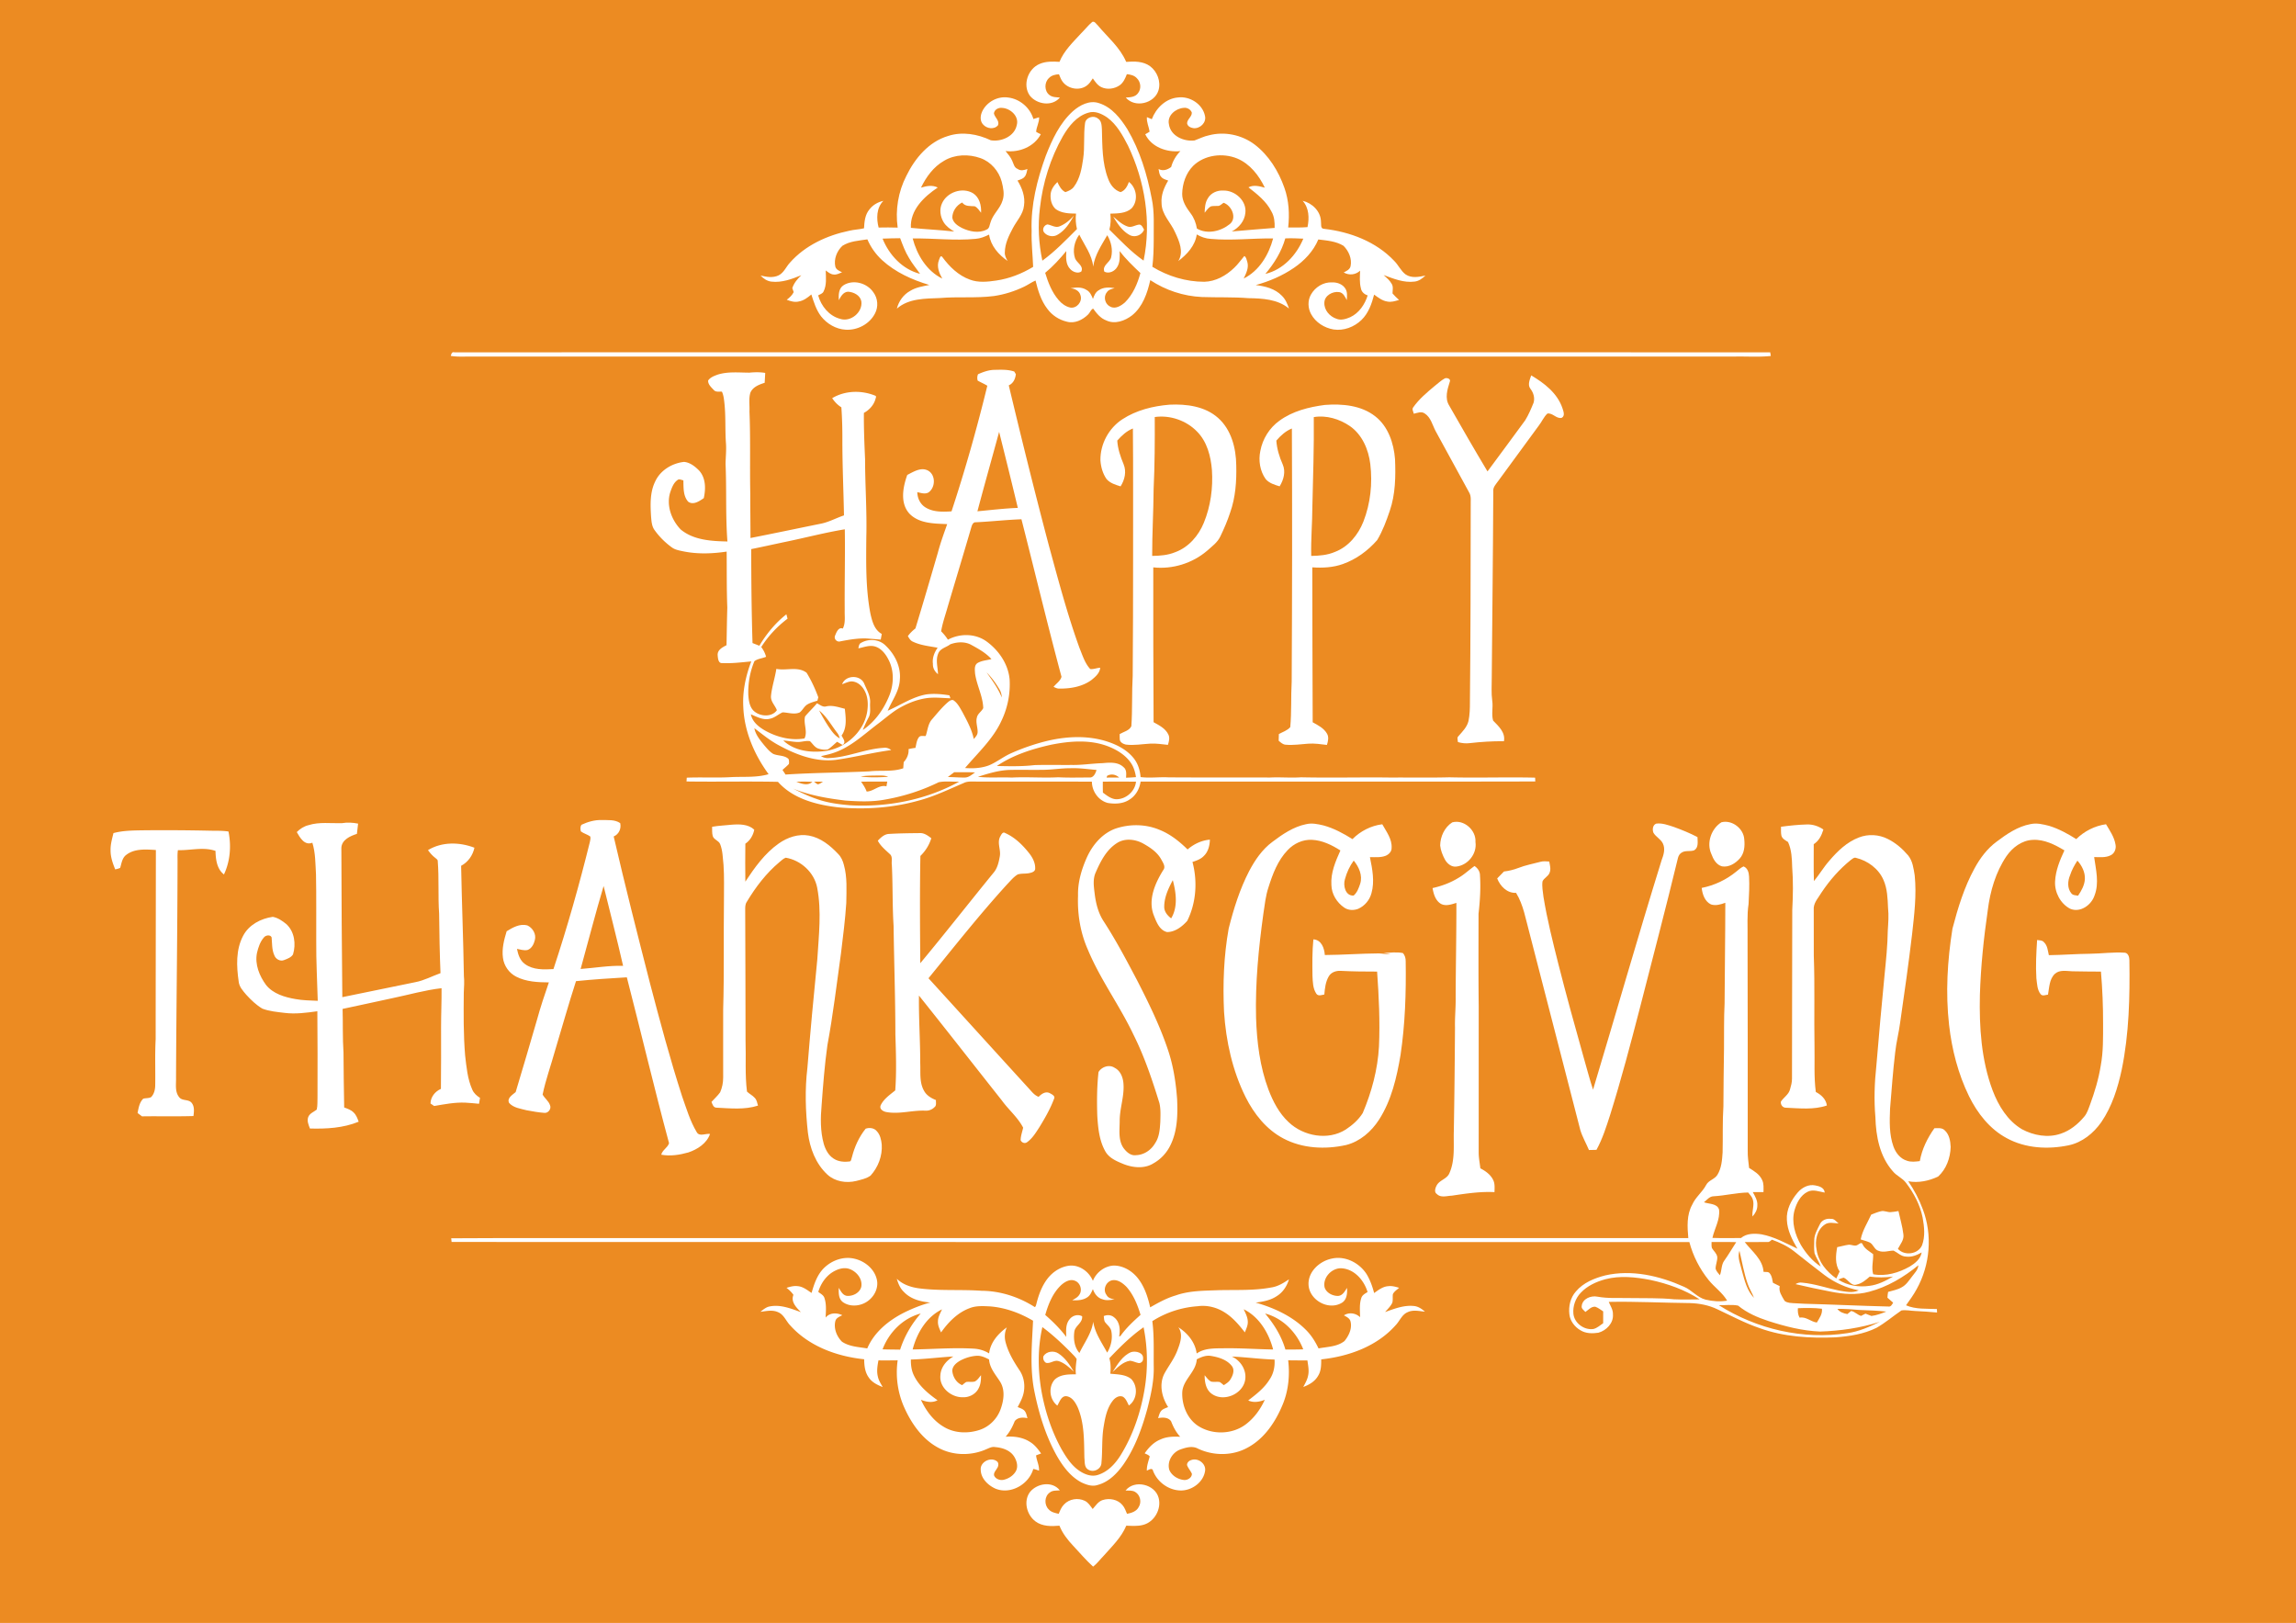
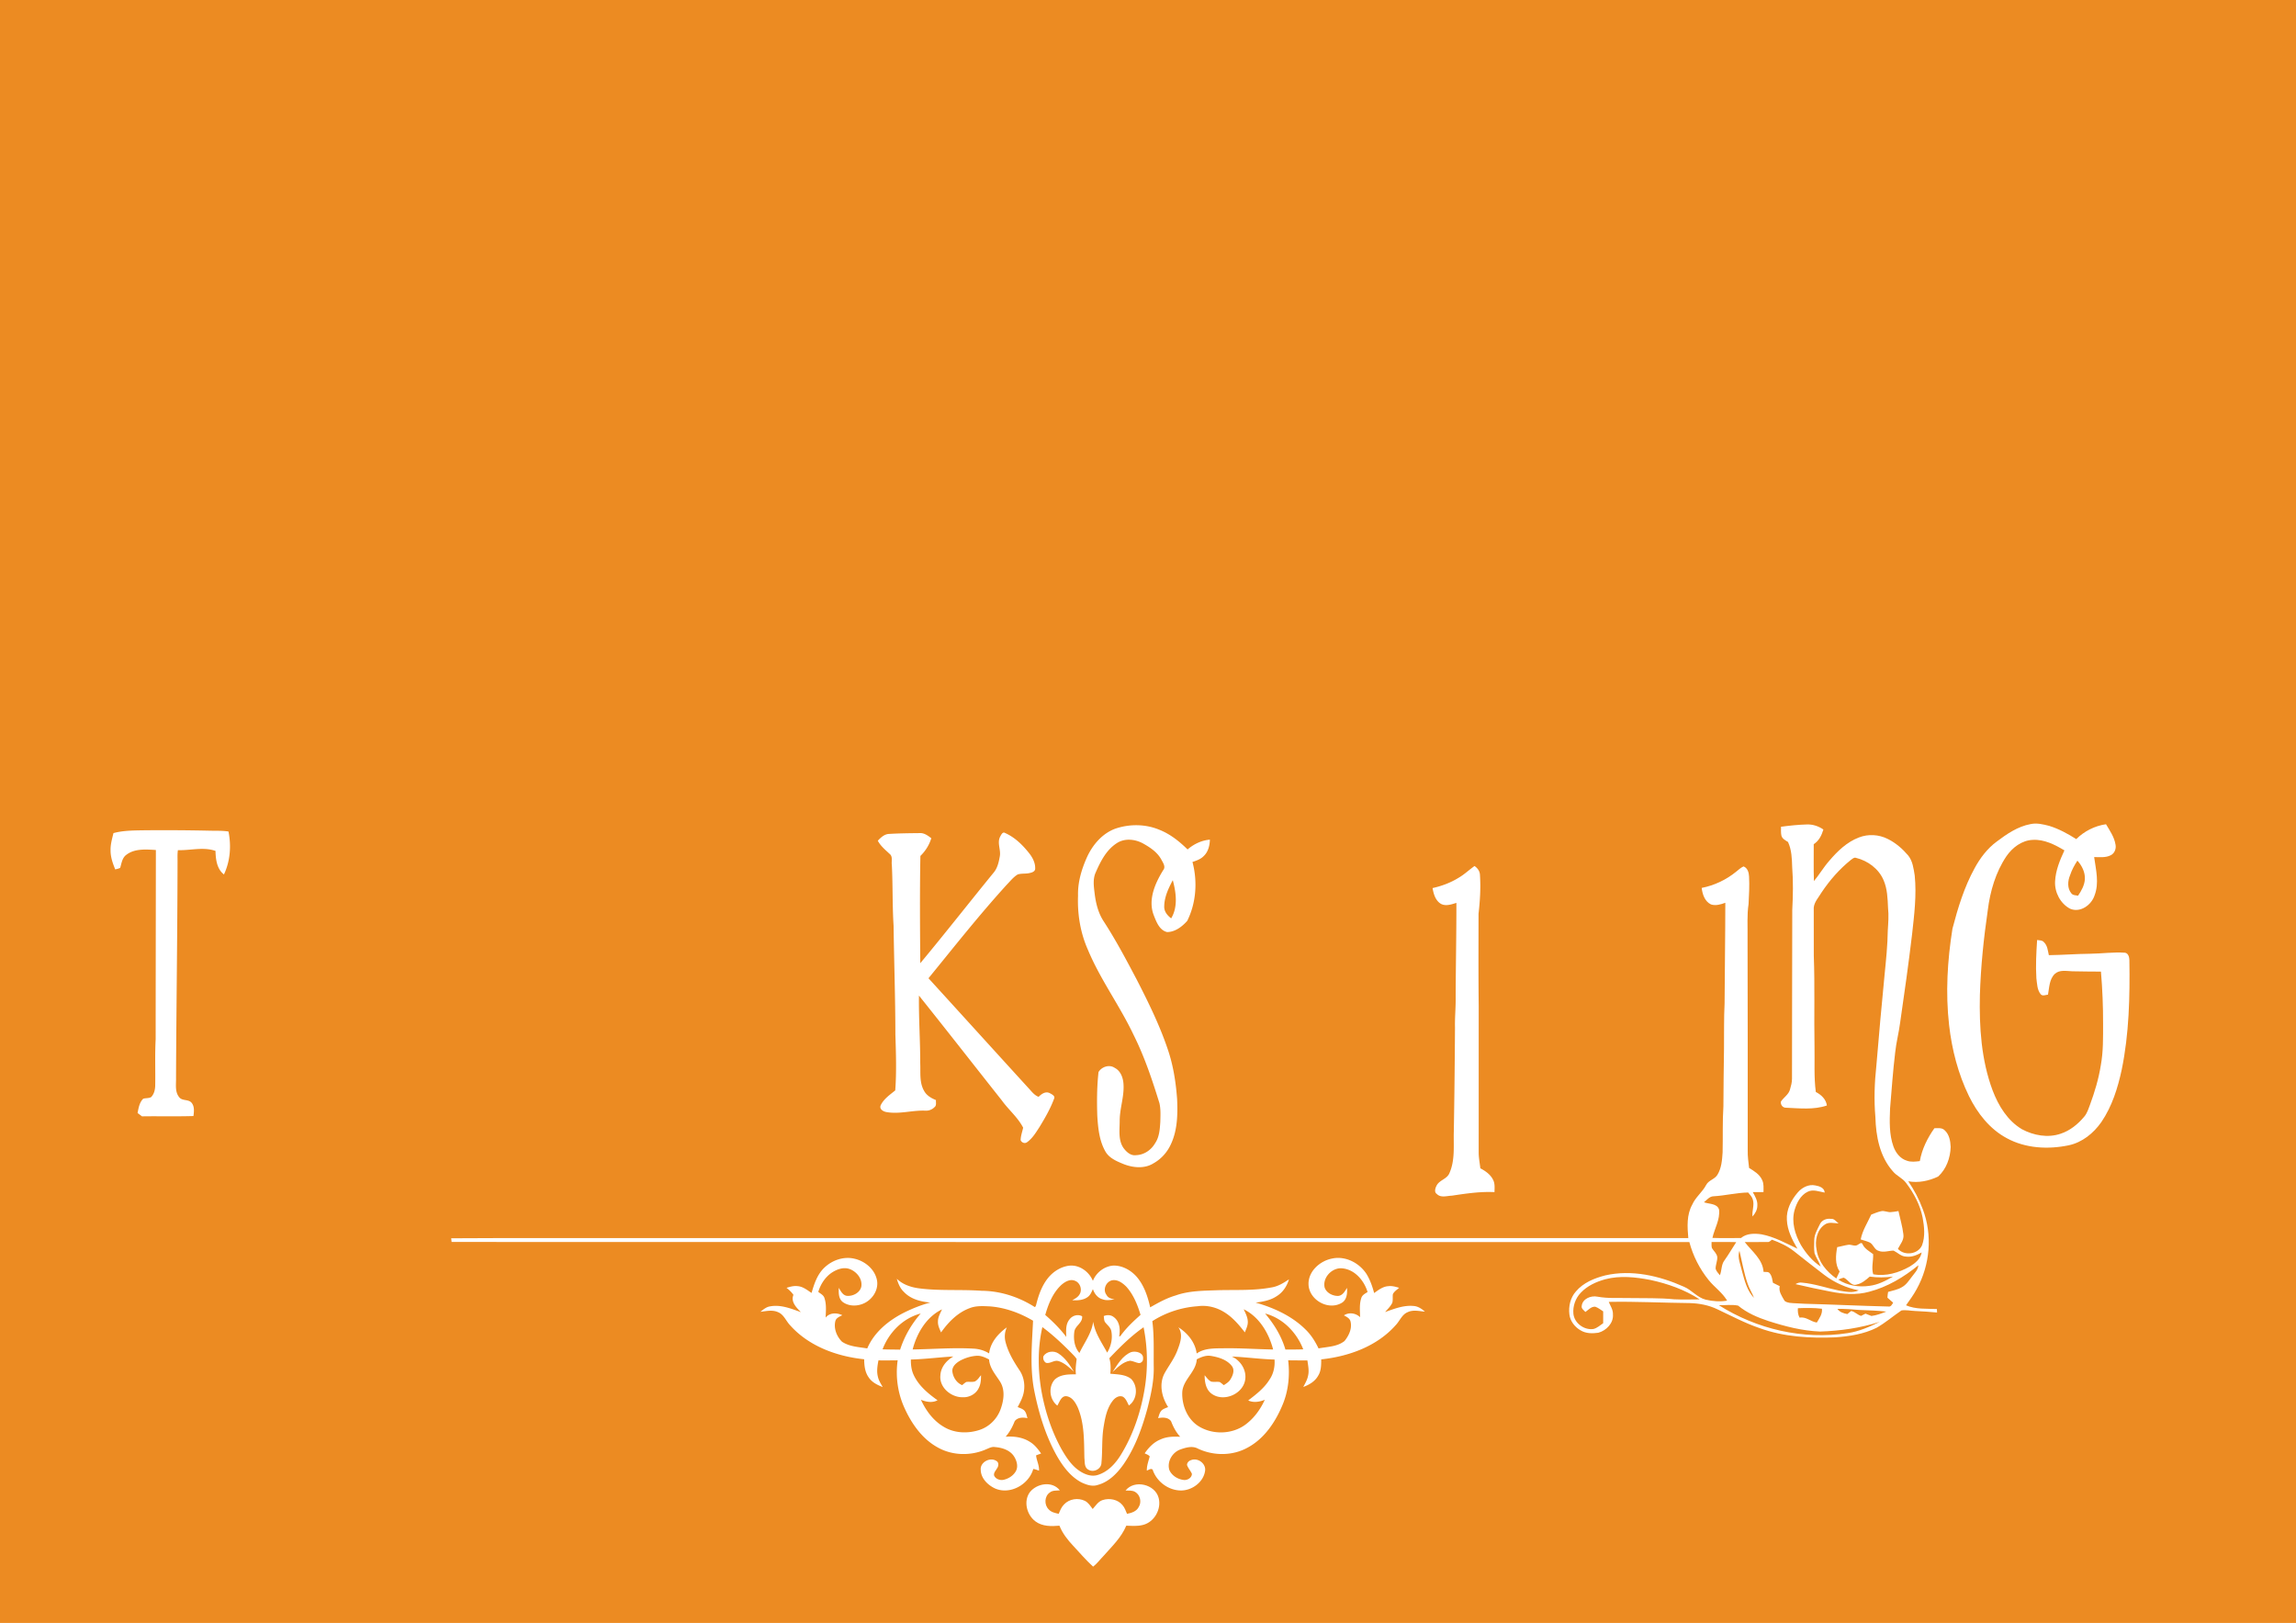
<svg xmlns="http://www.w3.org/2000/svg" viewBox="0 0 1920 1357">
  <path fill="#EC8B22" d="M0 0h1920v1357H0z" />
  <g fill="#FFF">
-     <path d="M913.41 18.31c2.01-.79 3.17 1.71 4.48 2.79 8.26 9.93 18.73 18.49 23.86 30.64 6.74-.53 14.18-.59 19.92 3.56 6.04 4.48 9.32 12.92 7.11 20.22-3.29 11.04-19.77 15.04-27.37 6.04 3.67-.16 8.12-.39 10.36-3.82 2.83-3.68 2.18-9.25-1.14-12.4-2.12-2.33-5.31-3.02-8.3-3.32-1.34 3.44-2.88 7.06-5.99 9.27-4.36 3.06-10.42 3.86-15.3 1.6-3.21-1.5-5.22-4.55-7.19-7.35-1.51 2.24-2.95 4.64-5.23 6.17-6.12 4.39-15.47 2.63-19.94-3.3-1.43-1.89-2.24-4.13-3.12-6.3-3.02.15-6.18.84-8.33 3.11-4.04 3.61-4.02 10.88.35 14.21 2.47 1.96 5.75 1.88 8.74 2.11-6.44 7.8-19.32 5.81-25.17-1.62-6.26-8.83-1.54-22.45 8.23-26.47 5.21-2.27 11.04-2.09 16.6-1.74 3.81-9.37 11.3-16.41 18-23.73 3.21-3.15 5.97-6.78 9.43-9.67z" />
-     <path d="M821.27 93.3c3.76-8 12.91-13.06 21.71-11.77 9.76 1.12 18.47 8.52 21.18 17.97 1.58-.48 3.18-.94 4.78-1.42.22 4.27-2.29 8.01-2.47 12.17 1.22.78 2.56 1.36 3.89 1.98-5.57 10.5-18.03 15.45-29.49 14.06 2.07 2.54 4.27 5.07 5.57 8.12 1.18 2.48 1.61 5.73 4.52 6.83 2.49 1.83 5.56 1.02 8.21.06-.57 2.22-.78 4.7-2.35 6.49-1.47 1.85-3.87 2.39-5.96 3.18 3.87 6.21 6.58 13.52 5.45 20.94-.75 7.33-6.19 12.75-9.44 19.04-3.28 6.19-6.53 12.84-6.6 20-.19 2.64 1.02 5.03 2.33 7.23-7.54-5.19-14.16-12.68-15.49-22.05-3.55 1.78-7.31 3.28-11.3 3.58-17.52 1.69-35.07-.61-52.6-.32 3.57 13.69 11.67 27.14 24.74 33.55-2.62-4.63-4.89-10.15-2.78-15.44.51-1.14 1.19-4.61 2.8-2.64 5.91 8.07 13.42 15.45 23 18.91 7.04 2.69 14.77 1.89 22.05.81 10.97-1.58 21.47-5.71 30.92-11.44-.38-10.06-1.56-20.08-1.26-30.15-.77-21.45 4.54-42.63 11.81-62.66 5.28-13.55 11.68-27.33 22.61-37.27 5.83-5.13 13.96-9.51 21.86-6.84 10.75 3.36 18.1 12.74 23.84 21.93 10.42 17.74 16.49 37.73 20.31 57.85 2.45 11.5 1.49 23.32 1.66 34.99-.06 7.36-.24 14.75-1.15 22.07 13.03 7.94 28.14 12.55 43.45 12.54 9.46-.22 18.23-5.13 24.91-11.59 3.23-2.98 5.69-6.63 8.55-9.94 1.72.91 1.9 3.26 2.51 4.94 1.44 4.87-1.02 9.59-3.03 13.88 13-6.46 21.01-19.88 24.6-33.53-17.36-.22-34.73 1.96-52.06.39-4.19-.23-8.2-1.6-11.78-3.73-1.38 9.45-8.15 16.73-15.49 22.26 4.85-7.59.82-16.7-2.6-23.99-3.55-8.21-11.22-14.85-11.35-24.31-.57-6.81 2.09-13.3 5.55-19-2.06-.77-4.4-1.28-5.83-3.08-1.7-1.76-1.76-4.32-2.24-6.57 3.63 1.94 7.5.66 10.55-1.72 1.36-5.03 4.07-9.57 7.71-13.28-11.35 1.23-24.18-3.29-29.39-14.08 1.23-.69 2.49-1.36 3.66-2.18-.63-4.07-2.61-7.89-2.27-12.12 1.36.57 2.71 1.15 4.1 1.72 3.51-9.29 11.66-17.31 21.9-18.18 9.86-1.27 20.53 5.47 22.56 15.39 1.37 5.68-4.16 10.88-9.66 10.28-2.31-.39-4.98-1.51-5.29-4.15.1-3.4 4.15-5.46 3.94-8.9-.94-2.62-3.92-4.32-6.67-3.94-6.73.42-14.1 6.37-12.46 13.74 1.4 9.85 12.48 14.59 21.42 13.53 4.01-1.45 7.84-3.49 12.07-4.32 13.03-3.42 27.43-.4 38.15 7.7 11.89 9.03 20 22.28 24.92 36.22 3.78 10.6 4.39 22.03 3.16 33.15 5.38.05 10.78.13 16.16-.29 1.57-7.52 1.35-16.02-4.07-22.02 7.95 1.9 15.02 8.68 15.31 17.15.4 2.13-.73 6.22 2.54 6.29 21.65 2.45 43.53 10.68 58.72 26.8 3.55 3.49 5.52 8.38 9.59 11.36 4.9 3.33 11.12 2.06 16.53.93-2.54 2.34-5.44 4.61-8.98 5.01-9.04 1.21-17.7-2.39-25.99-5.45 2.46 2.23 5.11 4.4 6.75 7.35 1.5 2.4.74 5.36.69 8.02 1.65 1.96 3.53 3.73 5.45 5.45-3.23.93-6.59 2.09-9.97 1.3-4.17-.66-7.54-3.38-10.87-5.76-1.99 7.66-4.75 15.58-10.57 21.2-6.12 5.91-14.88 9.25-23.39 7.94-7.69-1.31-15.02-5.92-18.76-12.87-2.72-4.96-2.96-11.36-.1-16.31 3.49-6.25 10.48-10.61 17.73-10.17 4.35-.18 9.1 1.62 11.28 5.59 1.59 2.82 1.12 6.14.95 9.23-1.43-2.72-2.95-6.23-6.39-6.71-5.4-.83-12.26 2.83-12.36 8.81-.32 6.15 4.42 11.58 10.06 13.46 3.79 1.59 7.97.24 11.55-1.28 7.39-3.43 12.23-10.65 14.61-18.24-2.83-.86-5.17-2.94-5.67-5.94-1.26-4.8-.82-9.82-.65-14.71-3.82 3.51-9.25 4.08-13.73 1.47 2.29-1.21 5.14-2.39 5.75-5.24 1.33-6.15-1.57-12.75-5.92-17.05-6.26-3.86-13.91-4.42-21.05-5.29-4.1 9.81-11.66 17.78-20.36 23.71-9.7 6.65-20.67 11.34-31.98 14.42 7.83.93 16.12 2.98 21.79 8.86 3.05 2.9 4.69 6.86 6.02 10.78-9.43-7.84-22.15-8.51-33.85-8.69-12.98-1.03-26.01-.5-39-.96-15.32-.68-30.36-5.66-43.14-14.11-2.45 10.82-6.3 22.25-15.25 29.46-5.95 4.57-14.35 7.68-21.55 4.23-4.84-1.77-8.07-5.89-10.99-9.9-2.01.83-2.64 3.49-4.23 4.95-4.53 4.52-11.31 7.83-17.78 5.98-6.46-1.5-12.34-5.33-16.26-10.69-5.33-6.9-7.87-15.38-9.9-23.72-3.26 1.41-6.15 3.53-9.34 5.07-8.03 3.88-16.64 6.63-25.48 7.91-14.96 1.92-30.09.38-45.09 1.67-12.33.5-26.19.2-36.05 8.87 1.54-6.22 5.51-11.79 11.19-14.88 4.81-2.98 10.5-3.83 15.96-4.92-14.35-4.26-28.44-10.61-39.57-20.82-5.23-4.84-9.44-10.75-12.24-17.3-7.06 1.07-14.66 1.45-20.84 5.35-4.64 4.29-7.38 11.15-5.96 17.43.69 2.63 3.46 3.65 5.64 4.74-2.27.9-4.56 2.23-7.09 1.87-2.58-.19-4.61-1.93-6.58-3.41.11 5.86.94 12.16-1.81 17.58-.8 1.85-2.93 2.34-4.51 3.27 2.48 8.97 9.14 17.22 18.4 19.63 8.74 2.94 19-5.49 17.7-14.64-.94-5.1-6.48-7.82-11.23-8.06-3.96.3-5.94 4.02-7.62 7.1-.23-4.41-.22-9.82 3.97-12.51 8.13-5.13 19.8-1.85 25.01 6.02 3.67 4.93 4.21 11.89 1.4 17.36-4.48 9.03-14.83 14.49-24.79 13.79-8-.49-15.46-4.9-20.38-11.12-4.14-5.38-6.11-11.97-8.17-18.33-3.07 2.59-6.41 5.18-10.48 5.86-3.44.88-6.91-.21-10.11-1.43 2.34-1.74 4.52-3.74 5.83-6.4-.3-.83-.88-2.49-1.18-3.33 1.41-4.28 4.33-7.76 7.56-10.8-7.89 3.23-16.34 6.39-25.02 5.36-3.6-.41-6.65-2.51-9.06-5.08 4.92 1.15 10.37 2.17 15.13-.18 4.42-2.22 6.22-7.16 9.44-10.63 12.72-14.41 30.99-22.78 49.55-26.64 4.08-1 8.31-1.07 12.39-2.06.28-5.51.82-11.42 4.55-15.82 2.83-3.72 7.08-6.12 11.61-7.13-5.82 5.86-5.91 14.81-3.95 22.32 5.3-.18 10.62-.06 15.93.05-2.1-14.76.45-30.05 7.28-43.3 7.15-14.67 18.76-28.55 34.92-33.33 11.79-3.85 24.69-1.6 35.69 3.62 8.8 1.44 19.85-3.27 21.72-12.79 2.01-7.37-5.38-13.92-12.25-14.3-2.99-.45-6.67 1.47-6.87 4.73.81 3.38 4.84 5.96 3.42 9.76-3.15 3.88-9.5 2.9-12.52-.65-2.69-2.86-2.35-7.41-.76-10.74m67.54 20.54c-10.47 18.41-16.9 39.07-19.23 60.1-1.82 14.64-1.05 29.58 2.04 44 10.61-7.7 19.69-17.19 28.94-26.42-1.01-4.23-1.3-8.6-.79-12.93-5.71-.04-11.88-.26-16.76-3.61-3.5-2.83-4.75-7.71-4.51-12.05.14-4.27 2.76-7.85 5.7-10.73 1.52 3.3 3.23 6.74 6.65 8.43 2.73-.93 5.54-2.12 7.24-4.59 4.96-6.68 6.47-15.13 7.63-23.18 1.51-9.92.21-20.03 1.6-29.95.61-4.67 7.08-6.8 10.64-3.89 3.16 1.79 3.25 5.81 3.45 9 .38 13.88.14 28.23 5.19 41.39 1.79 4.99 5.17 9.59 10.43 11.22 3.85-1.31 5.66-4.99 6.99-8.53 6.66 5.13 7.97 15.92 2.18 22.14-4.78 4.29-11.7 4.19-17.73 4.4.49 4.47.36 9.01-.78 13.39 9.18 8.99 17.99 18.49 28.58 25.86 6.71-32.35 1.14-66.54-13.06-96.17-4.49-8.69-9.39-17.69-17.46-23.57-4.52-3.05-10.23-5.74-15.73-3.91-9.71 2.8-16.31 11.24-21.21 19.6m-99.37 20.58c-8.81 4.99-14.99 13.51-19.32 22.47 4.55-1.41 9.57-2.38 14.02-.1-11.38 7.56-23.3 18.86-22.46 33.72 12.06 1.22 24.19 1.7 36.24 3.09-3.39-1.99-6.7-4.36-8.82-7.74-2.89-4.71-3.8-10.91-1.34-15.98 4.2-9.28 16.96-13.58 25.78-8.38 5.51 3.42 7.15 10.29 6.84 16.38-1.64-1.92-2.98-4.42-5.39-5.44-3.74-.26-7.92.36-10.42-3.13-4.8 2.3-8.22 7.34-8.25 12.7.63 4.18 4.52 6.8 8.02 8.59 6.3 2.99 14.11 4.74 20.62 1.37 2.47-.89 2.46-3.84 3.27-5.91 1.92-6.93 8.16-11.62 10.15-18.53 1.75-5.11.5-10.59-.75-15.66-2.4-8.84-9-16.54-17.69-19.65-9.83-3.54-21.41-3.26-30.5 2.2m208.25 4.3c-6.06 6.12-8.96 14.85-9.14 23.34-.07 6.22 3.49 11.57 7.07 16.34 2.83 3.69 4.49 8.11 5.23 12.68 8.71 5.14 20.1 2.31 27.58-3.76 6.22-5.19 1.4-15.53-5.24-17.78-1.67.97-3 2.89-5.13 2.63-1.89.17-3.85-.14-5.65.43-2.14 1.25-3.52 3.39-5.07 5.25.14-4.07.35-8.36 2.6-11.91 2.53-4.61 7.96-6.97 13.09-6.62 9.75-.21 19.56 8.55 18.36 18.68-.64 6.84-5.42 12.47-11.37 15.53 11.93-1.16 23.9-1.94 35.84-2.97.15-4.75-.24-9.66-2.72-13.84-4.26-8.48-11.9-14.36-19.17-20.1 4.34-2.28 9.25-.93 13.69.29-4.88-10.2-12.34-19.83-23-24.35-12.06-5-27.46-3.15-36.97 6.16m-98.71 77.33c1.49 3.79 7.47 6.29 5.18 11.02-2.88 1.87-7.04.33-9.21-2.08-3.91-3.96-3.57-9.94-3.3-15.07-5.42 6.5-11.1 12.82-17.67 18.19 2.46 8.07 5.59 16.17 11.15 22.65 2.54 3.04 5.92 5.54 9.84 6.4 5.39.92 10.29-4.94 8.58-10.13-.91-3.91-4.75-5.72-8.43-6.04 4.42-.67 9.34-1.24 13.3 1.35 2.97 1.51 4.35 4.66 5.51 7.59.96-2.75 2.13-5.7 4.8-7.22 3.9-2.72 8.87-2.56 13.36-1.82-2.41.72-5.2 1.24-6.59 3.59-3.07 3.75-1.46 9.87 2.87 11.88 4.33 2.39 9.1-.72 12.37-3.55 6.63-6.63 10.47-15.59 12.88-24.51-6.1-5.81-12.26-11.64-17.36-18.4.12 4.48.46 9.36-2.03 13.32-2.03 3.59-6.92 5.95-10.77 3.91-1.96-5.34 4.57-7.47 5.69-11.96 1.53-6.31.05-13.02-3.26-18.52-4.74 8.3-10.45 16.56-11.74 26.25-1.05-9.94-7.36-18.03-11.65-26.73-4.06 5.61-5.8 13.23-3.52 19.88m175.79-16.74c-3.1 11.07-9.31 21-16.68 29.72 14.85-3.58 26.05-15.74 31.76-29.49-5.03-.25-10.06-.45-15.08-.23m-336.77.21c5.51 13.71 16.68 25.75 31.34 29.44-3.04-4.43-6.57-8.53-9.21-13.24-3.22-5.16-5.29-10.89-7.42-16.55-4.91.05-9.81.14-14.71.35z" />
-     <path d="M885.84 189.33c4.81-1.85 8.87-5.25 12.2-9.13-3.37 6.17-7.42 12.5-13.68 16.06-3.68 2.3-9.08 1.2-11.53-2.37-1.41-2.47.43-5.7 3.12-6.23 3.29.52 6.48 2.93 9.89 1.67zM930.93 181.1c3.74 3.16 7.39 6.76 12.16 8.32 3.46 1.15 6.55-1.52 9.93-1.62 2.03.46 2.68 2.62 3.69 4.17-1.7 4.71-7.72 6.95-12.09 4.51-6.18-3.35-10.18-9.5-13.69-15.38zM376.93 297.58c.54-1.56.85-3.59 3.06-2.99 366.78-.04 733.56-.05 1100.33.01.16 1.01.32 2.02.49 3.05-10.22 1.07-20.53.24-30.79.5-352.01-.01-704.02 0-1056.03 0-5.69-.08-11.42.37-17.06-.57zM817.87 312.91c4.46-1.98 9.21-3.69 14.15-3.67 5.4-.11 10.96-.35 16.16 1.43.32.55.98 1.65 1.31 2.2-.46 3.91-2.11 7.68-5.92 9.33 10.67 44.7 21.72 89.31 33.48 133.74 7.9 28.93 15.54 57.99 25.79 86.2 2.45 5.94 4.39 12.45 8.84 17.25 2.76.39 5.55-.97 8.35-1.05-.41 4.55-4.12 7.66-7.43 10.33-7.63 5.52-17.37 7.18-26.6 7.09-1.8.12-3.41-.72-4.96-1.46 2.2-2.77 5.69-4.86 6.62-8.42-11.73-43.73-22.29-87.81-33.49-131.69-12.71.45-25.36 1.91-38.07 2.5-2.48-.19-3.32 2.41-3.89 4.33-6.43 22.05-13.1 44.03-19.63 66.05-1.91 6.92-4.41 13.7-5.56 20.81 2.13 2.12 4.04 4.44 5.65 6.99 9.95-5.34 22.81-5.29 32.15 1.35 10.3 7.43 18.28 18.95 19.45 31.82.73 11.85-1.67 23.89-6.8 34.59-7.03 15.34-19.75 26.85-30.45 39.54 6.66.52 13.55.18 19.87-2.18 6.65-2.72 12.26-7.41 18.86-10.27 10.07-4.45 20.55-8.03 31.28-10.53 16.04-3.62 33.17-4.26 48.96.88 8.49 2.78 16.88 7.17 22.41 14.4 3.35 4.38 4.96 9.83 5.39 15.28 7.71 1 15.46-.17 23.19.23 28.35.22 56.72.01 85.09.15 8.64-.45 17.29.42 25.93-.19 25.02.55 50.04-.12 75.05.2 16.32-.1 32.64.23 48.95-.2 23.91.6 47.83-.28 71.73.3.03.8.1 2.39.13 3.18-110.02.26-220.04.02-330.06.12-.86 6.01-3.99 11.75-9.24 14.99-5.29 3.6-12.06 3.87-18.17 2.86-7.85-2.03-13.29-9.79-13.3-17.79-33.35-.19-66.71.02-100.07-.11-2.45-.06-4.95.12-7.17 1.24-12.28 5.22-24.32 11.12-37.26 14.57-21.95 6.22-45.04 7.82-67.71 5.76-18.19-2.12-37.74-7.11-50.33-21.33-25.46-.54-50.98.08-76.46-.31l.2-3.16c12.21-.52 24.44.25 36.66-.45 10.6-.59 21.46.57 31.78-2.48-11.96-16.38-20.4-35.88-21.17-56.34-.71-12.98 2.06-25.88 6.7-37.95-8.09.75-16.19 1.79-24.32 1.39-3.28.34-3.61-4.06-3.78-6.43-.45-4.53 4.01-6.78 7.39-8.52.22-10.48.33-20.95.65-31.42-.61-15.61-.39-31.23-.54-46.85-12.27 1.85-24.92 2.25-37.11-.38-3.05-.62-6.22-1.26-8.77-3.15-5.47-3.97-10.34-8.78-14.28-14.27-2.48-3.26-2.7-7.52-3.05-11.43-.6-9.82-1.03-20.18 3.39-29.26 4.25-9.43 14.14-15.4 24.19-16.5 4.95.41 9.2 3.8 12.58 7.22 5.68 6.22 5.65 15.33 3.91 23.08-3.64 2.5-8.7 6.05-13.01 2.99-4.32-4.78-3.87-11.86-4.04-17.88-1.69-.26-3.57-1.51-5.06-.13-3.26 2.38-4.62 6.42-5.91 10.07-3.46 10.96.98 23.1 8.71 31.13 10.77 8.98 25.69 9.77 39.1 10.06-1.64-21.58-.62-43.26-1.56-64.87.1-5.63.72-11.25.36-16.89-.87-11.45-.07-22.97-1.37-34.4-.35-3.09-.69-6.26-2.03-9.1-2.32-.24-5.08.62-6.8-1.42-2.06-2.17-4.91-4.69-4.73-7.9 1.8-2.71 5.13-3.9 8.07-4.97 8.58-2.69 17.67-1.63 26.5-1.62 4.38-.44 8.79-.5 13.16.21-.14 2.76-.27 5.52-.45 8.27-4.64 1.47-9.93 3.47-11.96 8.31-1.51 5.05-.48 10.42-.76 15.62.96 22.98.21 46 .69 69-.01 12.28.15 24.56.17 36.85 19.52-3.84 38.99-7.94 58.49-11.9 6.9-1.29 13.08-4.8 19.69-7.01-.38-21.07-1.38-42.12-1.34-63.2.03-9.06-.2-18.12-.84-27.16-3.12-1.94-5.67-4.6-7.68-7.66 10.88-6.52 24.71-6.77 36.28-1.95.87.82-.03 2.02-.16 2.97-1.49 4.93-5.13 8.88-9.61 11.3-.13 12.92.43 25.84.99 38.74.01 21.67 1.62 43.32 1.04 64.99-.17 21.38-.62 42.98 3.42 64.08 1.45 6.34 3.29 13.69 9.52 17.01-.3 1.57-.6 3.15-.88 4.74-3.85-.32-7.7-.64-11.55-.93-7.44-.32-14.83.97-22.1 2.36-2.94 1.02-5.9-2.07-4.45-4.95 1.03-2.63 2.86-7.19 6.37-5.7 2.48-4.84 1.41-10.35 1.6-15.55-.18-22.48.43-44.97.08-67.45-16.15 2.64-31.97 6.8-47.98 10.14-10.1 2.11-20.17 4.37-30.28 6.41.04 26.19.26 52.39 1.09 78.56 1.9.73 3.8 1.48 5.7 2.24 5.98-9.95 13.46-19.1 22.62-26.29.24.91.72 2.74.96 3.66-8.66 6.55-16.19 14.53-21.99 23.73a23.07 23.07 0 014.04 8.15c-3.16 1.34-7.06 1.56-9.76 3.67-3.73 8.86-5.43 18.6-5.1 28.2.37 5.14 1.17 11.17 5.77 14.35 5.23 3.82 14.2 4.1 18.11-1.56-1.46-3.99-5.27-7.19-4.92-11.87.73-7.68 3.32-15.06 4.48-22.69 8.41 1.72 17.81-2.39 25.28 3.21 3.96 6.45 7.18 13.41 9.8 20.52-.18.71-.56 2.13-.74 2.84-2.89.92-5.9 1.64-8.5 3.23-2.66 1.65-3.87 4.79-6.34 6.63-4.62 1.98-9.56.03-14.29-.08-3.55 1.58-6.49 4.47-10.39 5.29-5.68 1.59-11.05-1.59-16.14-3.63 1.39 6.84 7.45 11.23 13.25 14.31 9.65 5.06 20.75 7.69 31.62 5.84 2.85-5.87-1.08-12.41.47-18.39 3.08-3.82 6.82-7.14 9.92-10.99 2.55 1.12 4.82 3.49 7.86 2.55 5.28-1.15 10.39.81 15.46 2.02.79 7.47 1.99 15.87-2.73 22.38 1.19 2.46 4.19 5.81.72 7.83-1.48-.88-2.96-1.74-4.43-2.6-2.55 2.09-4.85 4.53-7.63 6.32-2.61.68-5.43.15-7.96-.61-3.2-.98-4.81-4.1-7.13-6.21-3.44-.64-6.88.75-10.34.67-4.01-.11-7.96-.98-11.96-1.26 8.68 8.28 21.5 10.2 33.02 9.06 17.91-1.49 34.7-15.82 37.26-33.91.72-5.52.54-11.37-2.1-16.4-2.07-4.31-6.22-8.1-11.21-8.15-2.75.17-5.22 1.48-7.77 2.37 2.8-7.71 15.03-8.11 18.39-.72 2.16 5.32 5.48 10.59 5.02 16.55-.25 4.09.81 8.58-1.44 12.29-1.72 3.3-3.33 6.65-4.64 10.13 10.38-7.03 17.83-17.8 22.38-29.36 3.63-9.5 3.8-20.67-1.1-29.77-2.4-4.65-5.99-9.2-11.22-10.71-4.67-1.29-9.27.68-13.79 1.59.35-1.84.55-4.02 2.58-4.78 6.24-3.51 14.8-2.85 20 2.27 7.7 7.2 13.07 17.7 12.1 28.45-.34 9.67-6.51 17.61-10.16 26.21 10.72-4.7 20.69-11.6 32.39-13.66 6.39-.82 12.88-.25 19.21.79.28.82.56 1.64.85 2.47-6.61-.2-13.26-1.03-19.86-.13-8.82 1.26-17.18 4.8-24.76 9.4-5.82 3.74-11.01 8.37-16.56 12.5-11.5 8.73-22.31 19.07-36.26 23.78-3.51 1.22-7.16 1.97-10.77 2.81 1.9 1.21 4.14 1.82 6.41 1.62 15.72-.51 30.33-7.67 45.99-8.57 2.32-.37 4.49.47 6.29 1.9-15.51 2.04-30.69 5.98-46.17 8.16-16.68 2.03-33.03-4.15-47.44-11.98-7.54-3.94-14.08-9.4-20.83-14.49 1.02 5.52 4.73 9.87 8.14 14.11 2.27 2.67 4.55 5.49 7.58 7.34 4.12 1.86 9.4.99 12.87 4.29.46 1.32.55 2.77.3 4.17-1.64 1.81-3.59 3.3-5.35 4.98.84 1.28 1.69 2.57 2.54 3.87 23.33-1.53 46.73-1.58 70.07-2.67 9.43-1.1 19.24.61 28.36-2.57.12-1.72.23-3.44.38-5.15 2.74-2.98 4.39-6.79 4.05-10.89 1.9-.42 3.81-.82 5.76-1.01.75-3.01.96-6.34 2.89-8.9 1.34-1.73 3.82-.79 5.7-1.09 1.65-4.66 1.83-10.05 5.27-13.88 4.03-4.67 7.91-9.51 12.5-13.65 1.46-1.25 3.04-2.83 5.16-2.46 3.71 2.33 5.65 6.45 7.81 10.11 3.78 7.19 7.83 14.42 9.46 22.47 1.43-1.7 3.2-3.46 3.21-5.84.1-4.06-1.73-8.09-.62-12.13.64-3.32 3.97-5 5.32-7.92-.29-10.03-5.49-19.1-6.84-28.94-.17-2.92-.81-6.73 1.98-8.67 3.53-2.12 7.8-2.33 11.73-3.33-4.55-5.08-10.57-8.45-16.47-11.68-5.43-3.19-12.3-2.8-18.01-.68-3.36 2.64-8.54 3.41-10.09 7.86-2.26 5.47-.24 11.44-.14 17.1-2.66-2.09-4.43-5.18-4.24-8.63-.65-4.89 1.18-9.57 3.95-13.48-6.95-1.32-14.19-1.95-20.65-5.05-2.08-.84-3.16-2.86-4.26-4.66 1.76-2.44 3.91-4.58 6.32-6.4 6.44-21.08 12.61-42.25 18.77-63.41 2.14-8.1 5.02-15.96 7.8-23.84-10.84-.5-23.46-.36-31.59-8.77-8.01-8.84-5.46-22.15-1.8-32.37 5.17-2.59 11.21-6.6 17.08-3.78 6.82 3.46 6.67 14.15.76 18.37-2.87 1.76-6.43.46-9.43-.18.05 5.03 2.45 10.09 6.82 12.75 6.49 4.05 14.44 3.74 21.78 3.31 11.4-34.58 21.32-69.66 29.94-105.04-2.59-1.61-5.42-2.77-8.05-4.28-.53-1.75-.46-3.68.29-5.34m-.52 114.6c11.25-1.04 22.5-2.41 33.78-2.84-5.06-21.23-10.35-42.4-15.63-63.57-6.01 22.14-12.28 44.22-18.15 66.41m20.38 155.74c-.12-2.45-.71-4.86-2.01-6.95-3.01-5.05-6.47-9.89-10.69-14.01 4.77 6.65 9.67 13.28 12.7 20.96m-152.75 10.8c2.51 4.77 5.2 9.45 8.2 13.93 2.46 3.59 5.06 7.38 9.07 9.39-.48-1.61-1.04-3.19-2.08-4.51-4.94-6.37-8.82-13.67-15.19-18.81m193.82 28.68c-15.81 3.55-31.68 8.57-45.19 17.75 10.49.21 21.03.49 31.48-.75 10.29-.3 20.58-.03 30.87-.12 8.66.19 17.23-1.24 25.87-1.49 6-.53 13-1.22 17.72 3.35 2.71 2.13 2.28 5.77 2.08 8.81 2.77-.1 5.54-.26 8.32-.49-.67-4.35-1.94-8.71-4.55-12.31-4.52-6.34-11.43-10.53-18.57-13.35-15.28-5.96-32.28-4.57-48.03-1.4m-7.83 20.96c-9 .15-18-.15-27 .09-9.02.33-17.67 3.03-26.21 5.73 9.41 1.1 18.87.2 28.31.65 12.95-.69 25.91.43 38.86-.25 8.7.45 17.42.19 26.13.17 3.39.29 5.11-3.54 5.89-6.3-7.32-.67-14.63-1.73-22-1.44-8.02-.02-15.96 1.41-23.98 1.35m-78.36 6.03c4.8-.01 9.59.5 14.4.39 3.29-.1 5.79-2.53 8.37-4.26-5.81-.3-11.62-.11-17.43-.18-1.79 1.34-3.57 2.69-5.34 4.05m133.19-.99c-.11.36-.31 1.09-.41 1.45 3.49-.04 6.99-.05 10.49-.06-2.83-2.57-6.69-3.37-10.08-1.39m-206.1.54c7.62.99 15.37.73 23.02.26-2.73-1.3-5.81-1.04-8.74-1.09-4.77.11-9.57-.03-14.28.83m-53.8 4.38c4.28 1.65 9.48 3.62 13.43.13-4.47-.33-8.96-.31-13.43-.13m14.83-.02c1.07.75 2.02 1.74 3.3 2.17 1.52-.4 2.83-1.36 4.19-2.12-2.5-.11-5-.13-7.49-.05m39.32 0c1.86 2.55 3.57 5.23 4.67 8.21 5.94-.14 10.32-5.94 16.56-4.35.21-1.35.45-2.66.68-3.99-7.3.1-14.61-.08-21.91.13m64.86.45c-14.11 6.93-29.24 11.75-44.72 14.45-10.92 2.1-22.09 1.62-33.12.86-14.93-1.8-29.95-4.32-43.95-10.02 6.23 3.03 12.43 6.18 19.02 8.4 9.23 3.44 19.07 4.74 28.84 5.55 31.36 1.75 63.47-4.56 91.09-19.72-5.7.19-11.57-.73-17.16.48m137.31-.53c-.03 3.05-.02 6.11.06 9.18 3.29 2.39 6.66 5.23 10.92 5.53 8.18.23 15.96-6.49 16.76-14.68-9.24-.09-18.49-.05-27.74-.03z" />
-     <path d="M1280.44 313.89c10.97 6.42 21.94 14.93 26.14 27.43.8 2.5 2.39 6.37-.59 8.03-4.5 1.1-7.48-4.3-12-3.56-3.06 2.84-4.65 6.84-7.19 10.09-11.31 15.33-22.46 30.78-33.78 46.1-1.9 2.74-4.74 5.38-4.28 9.04-.19 51.86-.87 103.72-1.27 155.58 0 6.44-.48 12.93.4 19.34.86 5.49-.83 11.14.72 16.56 4.57 4.7 10.44 9.92 9.07 17.26-9.58-.09-19.16.52-28.67 1.61-3.3.41-6.62.06-9.79-.88-.1-1.71-1.08-3.71.48-5.03 3.29-3.78 7.09-7.5 8.32-12.54 1.1-5.24 1.22-10.64 1.21-15.97.59-54.65.57-109.31.67-163.96-.18-3.81.74-8-1.42-11.41-9.37-17.01-18.65-34.07-27.93-51.12-2.71-5.08-3.96-11.49-9.14-14.76-2.83-2-6.15-.4-9.12.24-.3-1.7-1.74-3.63-.54-5.25 4.89-7 11.51-12.52 18.02-17.96 2.79-2.15 5.35-4.67 8.48-6.35 1.81-.76 5.26.42 4.14 2.85-2 6.34-4.36 13.72-.5 19.86 10.52 18.45 21.12 36.86 32.04 55.08 10.56-14.18 21.02-28.44 31.49-42.7 2.88-4.64 5.02-9.75 7.07-14.8 1.13-4.06-.11-8.24-2.59-11.5-2.69-3.42-.57-7.7.56-11.28zM1069.85 351.82c11.03-8.1 24.7-11.49 38.06-13.24 14.43-1.08 30.27.25 42.07 9.49 10.9 8.45 15.55 22.54 16.59 35.83.6 14.48.36 29.33-4.38 43.19-2.85 8.42-5.98 16.88-10.55 24.52-7.75 8.86-17.6 16.11-28.76 20.03-8.16 2.92-16.93 3.33-25.49 2.74.03 43.19.18 86.37.33 129.55 4.42 2.44 9.3 4.88 11.93 9.42 1.77 2.93.95 6.47-.03 9.52-5.17-.62-10.36-1.43-15.57-1.05-6.32.45-12.65 1.45-18.98.86-2.36-.16-4.11-1.9-5.79-3.33.05-1.87.1-3.72.16-5.57 3.2-1.81 7.12-2.92 9.53-5.82 1.17-12.61.47-25.35 1.19-38 .39-70.55.49-141.11.16-211.67-5.21 2.11-9.4 5.91-13 10.13.49 6.93 2.53 13.63 5.35 19.94 2.64 6.06.75 12.9-2.58 18.28-4.2-1.26-8.78-2.61-11.7-6.08-4.78-6.74-6.15-15.54-4.44-23.55 1.87-10.01 7.62-19.24 15.9-25.19m28.79-3.06c.25 24.86-.59 49.71-1.18 74.55-.04 13.85-1.31 27.67-.97 41.53 6.75-.12 13.63-.65 19.9-3.38 11.25-4.3 19.37-14.29 23.72-25.27 5.96-15.22 7.71-31.98 5.78-48.18-1.49-12.18-6.76-24.59-17.12-31.78-8.68-5.91-19.63-9.24-30.13-7.47zM938.56 350.58c11.68-7.65 25.69-11.08 39.47-12.21 14.08-.67 29.58 1.29 40.52 11.02 11.12 9.81 15.07 25.3 15.25 39.62.34 13.34-.6 26.91-5.1 39.57-2.22 6.82-5.06 13.41-8.17 19.86-2.34 5.1-7.06 8.42-11.1 12.07-12.34 10.51-28.89 15.65-45.02 13.89-.09 43.15.07 86.31.26 129.47 4.64 2.56 9.88 5.17 12.3 10.17 1.47 2.78.56 5.96-.31 8.77-4.88-.48-9.75-1.31-14.66-1.04-6.9.36-13.83 1.72-20.73.77-2.17-.57-4.96-2.02-4.89-4.61-.11-1.39-.07-2.77-.05-4.14 3.29-1.94 8.13-2.89 9.76-6.63.96-14.02.31-28.11 1.12-42.14.26-33 .34-66 .33-99-.09-35.92.18-71.84-.17-107.75-5.24 2.09-9.4 5.94-13.07 10.13.44 6.88 2.65 13.45 5.3 19.76 2.56 6.14.96 13.07-2.53 18.5-4.19-1.29-8.73-2.63-11.7-6.06-3.23-4.59-4.79-10.2-5.15-15.76-.2-13.55 6.98-26.87 18.34-34.26m27.09-1.89c.09 20.11.01 40.23-.95 60.31-.11 18.62-1.25 37.2-1.21 55.82 6.56-.07 13.24-.6 19.38-3.15 11.15-4.11 19.44-13.77 23.84-24.59 5.7-13.9 7.75-29.2 6.75-44.15-.95-11.49-4.04-23.59-12.38-32.02-8.97-9.32-22.63-14.02-35.43-12.22zM486.35 689.58c5.21-2.4 10.88-4.09 16.67-3.9 5.22.14 11.1-.59 15.62 2.57 1.03 4.6-1.07 9.28-5.45 11.16 9.52 41.11 19.9 82.02 30.4 122.9 8.31 31.62 16.72 63.24 26.8 94.35 3.58 10.09 6.62 20.55 12.14 29.79 2.18 4.32 7.55 1.09 11.22 1.69-2.72 7.92-10.5 12.89-18.1 15.45-7.32 2.08-15.13 3.3-22.68 1.9.91-3.99 5.34-5.76 6.51-9.62-12.41-46.04-23.37-92.51-35.3-138.69-14.19.82-28.38 1.75-42.51 3.2-6.31 19.4-11.76 39.07-17.67 58.59-3.35 12.09-7.71 23.94-10.24 36.24 1.71 3.18 5.03 5.34 6.18 8.89 1.33 2.92-1.4 6.7-4.57 6.43-5.03-.35-10-1.27-14.95-2.18-5.07-1.34-11.04-2-14.69-6.14-2-4.13 2.9-6.78 5.48-9.07 6.01-20.06 11.98-40.13 17.78-60.24 2.91-10.63 6.38-21.07 9.98-31.47-9.26-.05-18.99-.51-27.38-4.83-5.95-3.05-10.13-9.03-11-15.66-1.06-7.56.9-15.09 3.09-22.28 5.1-3.15 10.99-6.52 17.22-4.92 4.52 2 7.7 7.31 6.36 12.25-.83 3.42-2.64 7.19-6.24 8.36-2.94.57-5.86-.41-8.71-.95.93 4.73 2.53 9.75 6.66 12.67 6.83 5.04 15.79 4.67 23.84 4.23 11.59-34.99 21.6-70.49 30.45-106.26.27-1.52.8-3.14.31-4.65-2.43-1.74-5.45-2.42-7.83-4.22-.47-1.79-.68-4.15.61-5.59m18.41 51.25c-6.88 22.98-12.79 46.25-19.22 69.37 11.83-.87 23.64-2.97 35.52-2.61-5.08-22.34-10.86-44.51-16.3-66.76zM1214.4 687.62c9.75-2.74 20.11 6.49 19.44 16.42 1.43 9.76-6.22 19.35-15.88 20.52-4.14.62-7.74-2.42-9.64-5.81-1.93-3.66-3.56-7.6-4-11.74.08-7.5 3.65-15.28 10.08-19.39zM1439.51 687.54c8.9-2.3 18.7 5.3 19.12 14.41.58 5.48.06 11.55-3.76 15.86-3.64 4.1-9.14 7.55-14.82 6.59-4.86-1.27-7.4-6.11-9-10.46-4.18-9.25.01-21.1 8.46-26.4zM258.01 689.94c9.05-2.84 18.62-1.39 27.91-1.66 4.51-.75 9.07-.53 13.54.39-.36 2.85-.73 5.69-1 8.56-5.56 1.78-12.68 4.91-13 11.66.07 41.62.4 83.25.8 124.87 20.33-4.22 40.67-8.35 61.01-12.52 7.4-1.38 14.05-5.05 21.09-7.55-.7-16.56-.96-33.14-1.15-49.72-1.02-14.67.01-29.42-1.16-44.08 0-1.34-1.45-1.88-2.22-2.71-2.35-1.76-4.22-4.01-5.94-6.35 11.65-7.12 26.4-6.82 38.85-2.02-1.38 6.38-5.3 12.05-11.13 15.11.56 30.7 1.84 61.38 2.31 92.08.47 4.67.13 9.35-.09 14.03-.16 17.49-.33 35 1.12 52.44 1.14 9.65 1.96 19.59 5.98 28.57 1.25 3.03 3.76 5.22 6.47 6.93-.27 1.63-.55 3.28-.82 4.94-3.85-.35-7.7-.76-11.56-.95-8.75-.35-17.4 1.34-25.98 2.81-1.02-.71-2.03-1.42-3.04-2.11.1-5.47 3.84-10.07 8.71-12.22.2-17.16.15-34.32.13-51.47-.02-10.9.52-21.8.4-32.7-13.93 1.57-27.42 5.51-41.12 8.34-13.85 3.09-27.76 5.94-41.63 8.98.37 12.15-.06 24.32.76 36.46.13 15.32.25 30.63.57 45.95 2.8 1.03 5.79 2.01 7.92 4.22 2.19 2.05 3.18 4.94 4.2 7.68-12.85 5.3-27 6.07-40.74 5.69-1.19-3.05-2.72-6.51-1.37-9.76 1.29-3.05 4.66-4.12 7.05-6.07.8-3.5.48-7.13.63-10.68.12-23.85.05-47.69-.13-71.54-9.08 1.26-18.28 2.52-27.44 1.36-6.23-.76-12.6-1.3-18.52-3.53-5.09-2.99-9.39-7.18-13.37-11.5-2.8-3.3-6.05-6.73-6.46-11.26-1.84-12.69-2.47-26.54 3.74-38.2 4.82-9.18 14.8-14.41 24.78-15.81 4.24.76 7.97 3.33 11.26 6.01 6.97 6.27 8.28 16.81 5.66 25.42-1.55 2.54-4.67 3.64-7.33 4.67-3.29 1.49-7.2-.76-8.32-4-2.14-4.7-1.76-9.94-2.25-14.94-1.01-2.49-4.95-1.84-6.4 0-3.2 3.64-4.76 8.43-5.85 13.08-1.9 9.5 2.04 19.15 7.59 26.72 5.94 7.42 15.63 10.24 24.63 11.8 6.14 1.12 12.39 1.18 18.61 1.46-.46-16.63-1.39-33.23-1.26-49.87-.09-18.64.18-37.28-.2-55.91-.54-8.85-.38-17.89-3.05-26.43-6.46 2.67-10.38-4.22-13.02-8.89 2.72-2.73 6.05-4.89 9.83-5.78zM595.5 691.31c5.43-.98 10.96-1.13 16.43-1.75 6.4-.51 13.84-.5 18.82 4.18-.92 4.68-3.44 9.03-7.46 11.7-.15 10.57-.11 21.14-.01 31.72 7.81-11.79 16.23-23.66 27.95-31.89 7.27-5.12 16.35-8.24 25.28-6.59 9.76 1.78 17.79 8.31 24.41 15.36 2.48 2.45 3.89 5.74 4.75 9.08 2.93 10.38 2.15 21.28 2.02 31.94-.91 14.05-2.74 28.02-4.42 42-3.6 25.66-6.62 51.42-11.37 76.9-2.33 16.58-3.6 33.3-4.83 50-.97 10.8-1.14 21.9 1.78 32.43 1.41 4.83 3.94 9.65 8.31 12.4 4.04 2.67 9.16 2.96 13.83 2.26 1-.84.94-2.37 1.42-3.5 2.17-8.57 5.9-16.9 11.47-23.79 3.09-1.15 7.18-.66 9.35 2.08 2.83 2.97 3.69 7.19 4.11 11.14.64 9.46-2.98 18.99-9.32 25.98-3.47 2.58-7.91 3.39-12.02 4.49-8.26 2.02-17.73.56-24.11-5.34-9.81-9.05-14.73-22.23-16.31-35.23-1.97-17.87-2.58-35.97-.41-53.85 2.46-30.34 5.27-60.64 8.3-90.93 1.23-19.96 3.69-40.21-.14-60.04-2.52-12.69-13.65-22.79-26.26-24.9-2.05.7-3.58 2.35-5.24 3.67-11.1 9.27-19.95 20.92-27.35 33.28-1.4 2.01-1.3 4.5-1.31 6.84.21 36.35.19 72.71.29 109.06.5 14.23-.61 28.54 1.21 42.71 1.98 1.92 4.57 3.13 6.44 5.21 1.74 1.72 2.11 4.24 2.75 6.51-11.21 3.65-23.23 2.27-34.79 1.73-2.62-.08-3.24-2.86-4.1-4.81 2.4-2.7 5.16-5.09 7.25-8.05 1.72-3.86 2.53-8.14 2.53-12.37-.11-18.96.09-37.93 0-56.89.89-30.31.26-60.66.65-90.98-.03-9.97.32-19.95-.36-29.89-.66-5.83-.62-11.88-2.83-17.4-1.19-3.01-5.29-3.62-6.21-6.81-.67-2.5-.42-5.12-.5-7.66zM1092.19 689.15c4.84-1.19 9.83-.1 14.58 1.03 8.67 2.35 16.64 6.7 24.21 11.44 6.67-6.7 15.51-11.26 24.93-12.41 3.43 6.17 8.31 12.4 7.81 19.85.06 3.04-2.41 5.46-5.06 6.52-4.17 1.6-8.73 1.07-13.08 1.12 2.01 9.84 4.1 20.27 1.28 30.17-1.53 5.69-5.61 10.6-11.01 12.99-3.75 1.51-8.34 1.39-11.72-.96-6.21-4.21-10.59-11.29-10.76-18.88-.7-10.21 3.45-19.81 7.53-28.91-7.18-4.58-15.21-8.53-23.86-8.9-7.63-.38-15.09 3.11-20.25 8.62-8.27 8.57-12.57 20.05-16.08 31.22-2.37 7.08-3.09 14.54-4.22 21.89-4 28.85-6.87 57.96-6.12 87.13.67 20.34 3.19 40.88 10.39 60.04 3.82 10 8.93 19.82 16.87 27.19 12.39 11.78 32.98 15.57 47.79 6.12 5.5-3.63 10.66-8.14 14.16-13.76 7.48-17.64 12.53-36.46 13.58-55.64.92-20.89-.08-41.8-1.57-62.63-10.2.01-20.4-.08-30.58-.62-3.71-.19-7.81 1.17-9.77 4.51-2.75 4.59-3.34 10.04-3.78 15.27-2.24.38-5.08 1.69-6.68-.66-2.94-4.33-2.97-9.82-3.23-14.85-.13-10.2-.27-20.43.75-30.59 6.75.37 9.18 7.37 9.57 13.09 15.07-.08 30.12-1.26 45.19-1.36 3.28.11 6.52.86 9.83.5-1.99-.3-3.98-.56-5.95-.81 5.36-.27 10.83-1 16.16.01 1.79 1.85 2.47 4.52 2.4 7.06.39 26.12-.45 52.35-4.32 78.22-3.17 18.72-7.56 37.83-17.94 54.01-6.39 9.95-15.97 18.33-27.62 21.25-17.43 3.85-36.5 2.97-52.48-5.53-14.14-7.46-24.47-20.49-31.53-34.57-11.02-22.15-16.41-46.76-18.02-71.35-1.07-23.25-.23-46.67 3.89-69.61 4.15-16.47 9.27-32.84 17.1-47.97 4.86-9.24 10.94-18.16 19.43-24.44 8.47-6.4 17.6-12.64 28.18-14.8m32.5 45.99c-1.67 5.3.3 14.16 7.29 13.67 2.92-2.46 4.29-6.33 5.47-9.86 2.19-6.92-1.06-14.06-5.41-19.37-3.42 4.66-5.85 9.99-7.35 15.56zM1382.65 696.26c-.99-2.62-.64-6.32 2.24-7.58 5.06-.72 9.98 1.23 14.74 2.72 6.77 2.45 13.47 5.18 19.87 8.52.06 3.71 1.06 8.7-2.7 11.02-3.23 1.26-7.06-.04-10.19 1.75-1.81.9-2.93 2.69-3.42 4.6-10.17 42.06-21.19 83.91-31.93 125.83-7.72 29.79-15.56 59.58-24.76 88.96-3.22 10-6.4 20.11-11.47 29.36-2.11.05-4.21.09-6.29.14-2.35-5.59-5.44-10.87-7.22-16.68-14.1-55.04-28.43-110.03-42.58-165.07-3.13-11.27-4.92-23.14-11.15-33.28-7.51.4-13.23-5.54-15.79-12.05 1.88-1.95 3.75-3.9 5.67-5.81 4.11-.46 8.16-1.47 12.04-2.95 5.92-2.35 12.22-3.45 18.35-5.12 2.43-.7 4.97-.43 7.47-.26.55 3.1 1.61 6.43.25 9.49-1.13 3.02-4.68 4.26-5.89 7.16-.56 4.28.32 8.58.81 12.84 3.07 18.96 7.8 37.61 12.47 56.23 6.55 25.78 13.64 51.43 20.85 77.03 2.73 9.33 5.07 18.79 8.15 28.02 19.24-63.88 37.52-128.06 57.3-191.78 1.7-4.48 3.33-9.61 1.03-14.2-1.8-3.62-5.86-5.4-7.85-8.89z" />
    <path d="M1489.36 691.28c7.16-.96 14.39-1.73 21.63-1.92 4.94-.18 9.75 1.43 13.8 4.23-1.43 4.78-3.7 9.51-8.08 12.23.08 10.3-.21 20.61.15 30.9 4.57-5.44 8.12-11.66 12.85-16.98 6.83-8.04 14.77-15.73 24.82-19.52 7.72-3.02 16.65-2.5 24.04 1.23 6.64 3.26 12.36 8.23 17.13 13.84 3.79 4.71 4.53 10.97 5.46 16.75 1.66 16.34-.39 32.72-2.18 48.96-2.92 24.72-6.44 49.36-10 73.99-1.06 8.37-3.27 16.55-4.15 24.96-1.89 15.62-2.98 31.33-4.29 47.01-.41 10.6-.8 21.54 2.83 31.69 1.88 5.23 5.68 10.18 11.2 11.86 3.48 1.27 7.25.79 10.86.33 1.77-10.01 6.35-19.24 12.19-27.48 2.85.02 6.22-.61 8.49 1.62 3.95 3.48 4.91 9.04 5.11 14.04-.25 9.13-3.64 18.58-10.52 24.77-7.67 3.63-16.48 5.49-24.92 3.93 4.91 7.23 9.05 15.02 12.09 23.24 8.29 21.56 6.18 46.71-5.03 66.85-2.57 4.79-5.81 9.18-8.94 13.61 8.13 3.51 17.18 2.71 25.82 3.12.03.73.09 2.18.13 2.91-6.1-.58-12.2-.99-18.3-1.27-3.83-.14-7.7-1.07-11.5-.46-7 4.74-13.43 10.35-20.81 14.51-10.6 5.27-22.51 7.09-34.2 7.97-21.4.9-43.32-.34-63.62-7.73-12.25-4.12-23.62-10.29-35.29-15.73-7.2-3.47-15.16-4.96-23.09-5.18-22.58-.22-45.16-1.45-67.74-1 1.41 3.37 3.7 6.62 3.5 10.45.61 7.3-5.51 13.52-12.18 15.34-5 .76-10.51.71-14.94-2.03-4.81-2.79-8.6-7.63-9.28-13.24-.84-6.78.8-14.05 5.42-19.23 6.17-7.34 15.41-11.09 24.47-13.42 22.24-5.11 45.48.34 65.92 9.48 6.52 2.75 11.07 8.95 18.06 10.76 5.87 1.4 12.05 1.89 18.03.85-3.99-6.77-10.65-11.23-15.5-17.27-7.49-9.3-13.02-20.16-16.09-31.71-345.02-.08-690.05.08-1035.07-.08-.11-1.04-.22-2.07-.31-3.08 58.87-.38 117.76-.06 176.64-.17 285.95.02 571.91-.04 857.86.03-.84-9.4-1.48-19.46 3.3-28.01 2.75-6.28 8.5-10.45 11.64-16.46 2.05-4 7.27-4.72 9.48-8.59 3.36-5.56 3.84-12.25 4.26-18.57.32-12.84-.17-25.7.67-38.52.19-16.05.15-32.1.5-48.14.14-12.64-.15-25.29.49-37.91.13-28.07.59-56.13.61-84.19-3.79 1.38-8.01 2.68-11.99 1.38-5.18-2.48-7.15-8.48-7.77-13.8 10.54-2.07 20.52-6.79 28.84-13.58 1.96-1.57 3.82-3.35 6.16-4.4 3.42 1.29 4.48 5.17 4.62 8.48.41 7.64 0 15.31-.41 22.95-1.43 9.31-.67 18.75-.85 28.13.1 59.33.24 118.66.14 177.99-.15 4.89.63 9.73 1.15 14.59 4.2 2.56 8.77 5.3 10.87 9.99 1.59 3.14 1.15 6.76 1.18 10.16-2.99.01-5.98.01-8.95.03 1.86 3.48 4.12 7.11 3.79 11.24.03 3.5-1.75 6.66-4.06 9.16-.51-4.76 1.77-9.54.28-14.21-.66-2.31-2.43-4.04-3.89-5.85-9.74.15-19.23 2.61-28.94 3.15-3.4.07-5.58 3.07-8.01 5 4.22 1.62 11.01.86 12.61 6.12 1 8.33-3.79 15.79-5.54 23.69 7.95.29 15.92.11 23.88.09 4.74-4 11.37-3.94 17.17-3.08 10.7 2.01 20.28 7.42 30.02 12-4.36-7.38-8.45-15.34-8.81-24.07-.57-8.5 3.6-16.56 9-22.83 3.57-4.24 9.19-7.22 14.83-5.98 3.32.56 7.59 1.96 7.79 5.98-4.67-.82-9.71-3-14.29-.68-5.91 2.92-9.16 9.28-10.91 15.36-2.79 9.94.4 20.45 5.33 29.16 4.22 6.99 9.6 13.48 16.52 17.96-1.32-3.88-3.74-7.24-5.13-11.05-.59-3.61-.28-7.29-.24-10.92-.04-4.8 2.64-9.02 4.62-13.23 1.57-3.56 5.51-5.14 9.23-4.64 2.82-.36 4.49 2.3 6.49 3.81-3.85-.15-8.18-1.47-11.58.98-6.67 4.51-8.37 13.6-6.81 21.05 1.45 10.04 8.36 18.38 16.49 24.01.86-1.97 1.79-3.91 2.77-5.83-4.02-5.97-3.28-13.65-2.03-20.37 3.25-.57 6.41-1.62 9.69-2.03 2.51-.1 5.36 1.7 7.64-.01 1.14-.59 3.08-2.56 3.87-.41 1.75 3.89 5.64 5.82 8.86 8.3.24 5.62-1.6 11.3.05 16.83 10.59 1.96 21.34-1.25 30.54-6.44 4.46-2.68 9.06-6.38 9.99-11.81-3.96 2.24-8.37 4.11-13.03 3.47-4.11-.06-7.01-3.3-10.46-5-4.15.03-8.39 1.84-12.46.21-3.74-.93-4.39-5.66-7.75-7.13-2.36-1.04-4.88-1.63-7.29-2.43 1.43-7.46 5.69-13.92 8.78-20.75 2.7-1.08 5.4-2.18 8.25-2.84 2.67-.64 5.23.89 7.92.77 2.22-.09 4.41-.55 6.62-.91 1.38 6.46 3.35 12.84 4.12 19.42.77 4.64-2.62 8.33-4.58 12.19 5.44 6.11 16.91 4.61 20.19-3 2.75-7.39 1.87-15.46.5-23.04-2.1-10.67-7.33-20.53-13.89-29.12-2.97-4.07-8-5.86-11.11-9.79-10.88-12.28-14.09-29.26-14.51-45.18-1.25-14.34-.75-28.78.81-43.07 2.16-25.31 4.33-50.62 6.86-75.9 1.23-12.33 2.51-24.67 2.69-37.07.39-6.29.91-12.6.21-18.89-.35-7.87-.55-15.97-3.78-23.3-4.05-9.49-13.2-16.19-23.07-18.58-1.61-.56-2.88.83-4.08 1.62-9.64 7.71-17.85 17.11-24.69 27.35-2.37 4.07-6.02 7.81-6.51 12.66-.1 13.36.16 26.72.04 40.09.94 25.32.15 50.68.6 76.02.24 12.68-.56 25.4 1.09 38.02 4.49 2.33 8.56 6.01 9.25 11.32-11.02 3.75-22.87 2.35-34.26 1.86-2.73.05-4.53-2.51-4.22-5.06 2.31-3.58 6.53-5.9 7.65-10.21.85-2.9 1.66-5.85 1.67-8.89-.03-47.04.2-94.08.22-141.13.62-11.97.86-24-.07-35.97-.2-7.07-.45-14.39-3.48-20.93-2.17-1.39-4.88-2.69-5.55-5.42-.48-2.42-.29-4.89-.31-7.33m-11.26 347.22c-6.36.13-12.71-.06-19.06.07 5.95 7.71 15.08 14.39 15.71 24.88 1.83.29 4.31-.45 5.39 1.55 1.7 2.16 1.91 5 2.48 7.61 1.89.92 3.77 1.83 5.66 2.81-1.03 4.35 1.65 8.07 3.69 11.66.84 1.66 2.91 1.86 4.55 2.28 4.12.51 8.3.4 12.45.77 23.35.59 46.68 1.76 70.04 2.31 2.22.46 3.16-1.65 4.11-3.21-1.59-1.42-3.18-2.82-4.78-4.18.14-1.63.24-3.25.56-4.83 3.85-1.14 7.91-1.8 11.42-3.88 3.65-1.92 5.91-5.49 8.36-8.67 2.18-3.04 5.27-5.75 5.53-9.73-12.13 9.93-25.92 18.18-41.2 22.16-10.45 2.92-21.53 1.99-32.05-.09-9.87-1.91-19.71-3.99-29.49-6.29 1.65-1.03 3.53-1.57 5.5-1.25 10.53.94 20.56 4.54 30.88 6.63 5.43.84 11.29 2.36 16.52-.19-10.37-2.01-20.19-6.42-28.63-12.76-8.7-6.56-17.2-13.39-25.77-20.12-5.42-4.26-11.77-7.11-18.2-9.47-1.13.83-2.13 2.12-3.67 1.94m-46.53 5.06c1.45 2.48 4.03 4.41 4.47 7.43.21 3.35-1.45 6.52-1.38 9.88.56 2.12 2.26 3.7 3.56 5.42 1.7-3.98 1.05-8.76 3.74-12.31 3.55-4.97 6.6-10.26 9.93-15.38-6.87-.21-13.75.03-20.62-.12.05 1.67-.21 3.43.3 5.08m23 2.22c-1.95 5.93 1.03 11.66 2.24 17.4 2.12 7.71 4.2 16.13 9.95 22.02-1.55-4.05-3.97-7.71-5.32-11.83-3.14-8.97-4.66-18.38-6.87-27.59m108.97 21.64c-3.17 2.73-6.47 5.66-10.67 6.58-4.74 1.8-7.22-3.97-11-5.66-1.62.27-3.18.97-4.66 1.58 7.59 5 17.07 6.53 25.99 5.24 7.17-.83 13.63-4.22 19.8-7.75-6.48.81-12.99.97-19.46.01m-221.09 2.21c-7.55 2.06-15.04 5.45-20.49 11.22-4.5 4.65-6.85 11.31-6.22 17.75.87 7.84 9.05 13.76 16.76 12.63 3.11-.79 5.53-3.05 8.13-4.83.04-3.31.03-6.6.01-9.89-2.12-1.41-4.16-3.02-6.56-3.88-3.4-.37-5.76 2.63-8.31 4.35-1.25-1.47-3.6-2.77-3.07-5.03.57-6.04 7.79-8.88 13.12-7.75 8.96 1.65 18.1.93 27.16 1.16 12.31.24 24.66-.22 36.93 1.03 7.13.34 14.28.15 21.42.08-12.51-8.12-26.78-13.17-41.3-16.27-12.34-2.37-25.26-3.81-37.58-.57m94.9 21.68c31.64 20.08 70.44 29.1 107.61 23.38 9.54-1.35 18.45-5.27 27.03-9.49-16.12 5.2-33.02 7.61-49.91 8.16-14.78-.57-29.23-4.28-43.24-8.79-9.06-2.97-17.97-6.78-25.37-12.9-5.23-1.08-10.77-.2-16.12-.36m67.55 10.45c5.36-1.09 9.33 3.42 14.41 4.06 2.11-3.6 4.81-7.09 4.26-11.54-6.68-.81-13.41-.68-20.11-.44-.17 2.73.02 5.5 1.44 7.92m31.58-7.37c1.87 2.7 5.23 3.84 8.35 4.36 1.1-.81 2.07-1.8 3.21-2.58 3.07.57 5.27 3.31 8.28 4.11 1.23-.59 2.4-1.33 3.67-1.89 1.69.54 3.25 1.42 4.98 1.95 4.32-.54 8.43-2.11 12.47-3.68-7.45-.82-14.94-1.03-22.42-1.33-6.17-.54-12.35-1-18.54-.94zM1669.62 703.76c8.51-6.41 17.68-12.71 28.36-14.69 5.23-1.16 10.57.17 15.65 1.48 8.06 2.49 15.51 6.57 22.62 11.06 6.71-6.65 15.5-11.09 24.87-12.43 3.2 5.35 6.91 10.66 7.94 16.95.74 3.39-.72 7.37-3.93 8.94-4.28 2.27-9.29 1.54-13.92 1.57 1.47 10.56 4.33 21.67.34 32.05-2.59 8.06-12.02 14.79-20.44 11.14-8.17-4.28-13.06-13.75-12.58-22.88.45-9.14 4.01-17.71 7.81-25.91-8-4.77-16.86-9.34-26.45-8.78-9.17.35-17.06 6.42-22.09 13.73-8.94 13.31-13.57 29.17-15.53 44.97-3.42 23.52-5.89 47.21-6.61 70.98-.6 26.88 1.13 54.38 10.64 79.8 4.86 12.79 12.46 25.29 24.5 32.45 9.75 5.23 21.69 7.42 32.36 3.77 7.84-2.56 14.46-7.96 19.7-14.22 2.48-2.85 3.53-6.54 4.86-9.99 3.94-10.71 7.26-21.71 9.04-33 2.12-11.46 1.9-23.16 1.91-34.76.04-14.55-.54-29.1-1.79-43.59-7.98.07-15.95-.2-23.92-.27-4.88-.14-10.62-1.5-14.62 2.15-4.69 4.48-4.63 11.42-5.73 17.37-2.01.2-4.48 1.5-6.09-.29-3.04-3.72-3.01-8.83-3.63-13.35-.66-10.68-.08-21.38.61-32.03 1.92.33 4.29.08 5.68 1.79 3 2.79 3.27 7.12 4.14 10.88 11.56-.14 23.09-1.07 34.65-1.18 9.65-.13 19.3-1.52 28.96-.87 2.89.36 3.72 3.88 3.74 6.34.46 30.52-.23 61.3-6.38 91.31-3.31 15.4-8.1 30.84-17.07 43.97-6.51 9.31-16.02 17.04-27.32 19.42-17.23 3.58-36.06 2.61-51.74-5.95-14.24-7.6-24.59-20.86-31.61-35.13-9.09-18.64-14.34-39-16.65-59.55-3.06-26.8-1.41-53.98 2.83-80.56 4.52-17.31 9.82-34.64 18.45-50.39 4.63-8.52 10.59-16.49 18.44-22.3m67.58 15.85c-2.5 3.82-4.72 7.85-6.13 12.2-2.02 4.81-2.45 10.9 1.06 15.14 1.31 1.76 3.67 1.55 5.62 1.99 2.82-4.15 5.4-8.76 5.7-13.88.27-5.77-2.46-11.25-6.25-15.45z" />
    <path d="M932.75 692.86c11.79-3.99 25.04-3.91 36.59.88 9.09 3.56 16.86 9.73 23.75 16.52 5.25-4.53 11.7-7.62 18.67-8.19-.16 4.92-1.4 10.13-5.09 13.64-2.53 2.66-6.08 3.89-9.48 5.01 4.31 16.27 3.14 34.08-4.36 49.23-4.24 4.81-10.19 9.36-16.87 9.39-6.54-1.57-9.07-8.81-11.27-14.4-4.76-12.82 1.25-26.4 7.98-37.31 2.37-2.83-.07-6.19-1.49-8.84-3.32-6.22-9.39-10.24-15.38-13.57-6.61-3.59-15.28-4.54-21.8-.27-8.74 5.55-13.63 15.14-17.64 24.34-2.58 5.44-1.73 11.62-1.03 17.38.97 8.21 2.94 16.51 7.5 23.53 10.27 15.79 19.08 32.47 27.86 49.11 9.56 18.65 18.87 37.52 25.61 57.4 4.75 13.61 6.99 27.96 8.04 42.3.57 12.8.31 26.23-5.33 38.02-3.04 6.57-8.11 12.16-14.45 15.68-7.45 4.7-17.09 3.73-24.97.64-5.76-2.37-12.12-4.97-15.3-10.7-5.07-8.98-6.05-19.55-6.7-29.65-.38-12.19-.33-24.45 1.03-36.59 2.57-4.39 9.02-6.63 13.49-3.55 4.9 2.46 6.99 8.05 7.37 13.22.83 10.45-3.13 20.5-3.15 30.91.01 7.56-1.38 15.9 2.98 22.62 2.45 3.44 6.21 6.99 10.8 6.27 6.55-.22 12.56-4.3 15.78-9.91 3.64-5.26 4-11.83 4.41-17.98.11-5.23.46-10.56-.77-15.69-6.02-19.49-12.53-38.91-21.69-57.19-11.49-24.26-27.68-46.02-38.04-70.85-6.33-14.17-8.91-29.82-8.31-45.29-.31-11.14 2.91-22.04 7.43-32.12 4.75-10.45 12.82-19.96 23.83-23.99m47.99 43.07c-3.63 6.82-7.14 14.2-7.17 22.08-.14 4.14 2.66 7.51 5.8 9.86 5.82-9.66 4.1-21.57 1.37-31.94zM94.87 696.59c7.86-2.13 16.06-2.19 24.14-2.33 18.98-.21 37.96-.09 56.94.33 5.04.1 10.11-.11 15.11.67 2.44 11.98 1.47 24.78-3.78 35.91-5.99-4.62-6.9-12.67-7.07-19.69-10.24-3.56-20.95-.29-31.43-.64-.54 3.37-.25 6.8-.31 10.2-.1 59.98-1.01 119.95-1.26 179.93.17 5.42-1.13 11.7 2.53 16.29 2.44 3.46 7.58 1.69 10.32 4.63 2.72 3.07 2.21 7.51 1.71 11.27-14.33.45-28.68.04-43.02.26-1.24-.94-2.47-1.87-3.7-2.79.82-4.19 1.53-8.84 4.72-11.95 2.15-.66 4.63-.24 6.61-1.36 2.39-2.43 3.29-5.99 3.41-9.31.24-13.01-.32-26.05.38-39.05.02-52.75.13-105.5.18-158.25-8.27-.49-17.7-1.34-24.69 4.02-3.52 2.54-3.99 7.07-5.16 10.91-1.28.69-2.74.92-4.13 1.31-2.09-5.06-3.96-10.38-3.9-15.93-.15-4.93 1.28-9.69 2.4-14.43zM836.46 699.39c.82-1.49 2.07-4.25 4.15-2.84 8.08 3.61 14.58 9.97 20 16.85 2.84 3.57 5.14 7.95 5.05 12.61.22 2.4-2.24 3.46-4.18 3.85-3.4.96-7.06.26-10.4 1.29-3.46 2.04-5.97 5.29-8.76 8.13-23.06 25.28-44.26 52.17-65.88 78.68 27.91 30.6 55.72 61.28 83.64 91.87 2.55 2.7 4.8 5.95 8.45 7.27 2.41-2.42 5.82-4.88 9.34-3.07 1.61.93 4.7 2.26 3.61 4.6-3.08 8.35-7.57 16.12-12.2 23.7-2.99 4.61-5.92 9.54-10.49 12.78-1.91 1.32-4.4.28-5.28-1.72.02-3.58 1.35-7.01 2.09-10.48-4.47-8.69-12.15-14.92-17.79-22.75-23.14-29.22-46.06-58.61-69.34-87.72-.26 18.87 1.1 37.71 1.07 56.59.35 7.75-.84 16.16 3.27 23.17 2.08 3.82 5.97 6.05 9.88 7.61-.18 1.94.64 4.44-1.14 5.85a9.882 9.882 0 01-7.47 3.03c-10.98-.55-21.91 3.15-32.87 1.14-2.79-.5-6.16-2.51-4.68-5.8 2.62-5.29 7.67-8.68 12.11-12.31 1.15-15.56.6-31.21.11-46.78-.02-30.31-1.11-60.6-1.5-90.9-1.1-17-.57-34.07-1.48-51.08-.42-2.97.93-6.76-1.75-8.91-3.62-3.41-7.62-6.6-9.97-11.1 2.4-2.55 5.23-5.26 8.89-5.64 8.68-.55 17.37-.62 26.07-.72 3.77-.27 6.95 2.1 9.77 4.29-1.71 5.65-4.89 10.71-9.12 14.81-.56 29.89-.32 59.8-.1 89.7 20.74-24.94 40.74-50.5 61.25-75.63 3.3-3.81 4.4-8.91 5.26-13.73 1.06-5.52-2.53-11.38.39-16.64zM1219.88 733.86c4.74-2.76 8.7-6.59 13.16-9.74 2.64 1.73 4.55 4.5 4.57 7.75.7 10.72.03 21.49-1.21 32.14-.01 25.66-.16 51.32.15 76.98-.02 41.02.01 82.04-.02 123.06.06 4.31.91 8.56 1.39 12.83 4.29 2.23 8.52 5.21 10.69 9.69 1.62 3.15 1.19 6.79 1.15 10.22-12-.62-23.89 1.21-35.71 2.96-4.13.15-9.17 1.99-12.48-1.38-2.44-1.54-1.34-4.96-.25-7.03 2.34-4.68 8.65-5.42 10.69-10.33 4.95-10.98 3.36-23.37 3.73-35.06.51-28.97.79-57.95.98-86.94-.2-8.38.7-16.73.56-25.11.08-26.32.65-52.66.61-78.96-4.04 1.22-8.63 2.91-12.7.93-4.75-2.65-6.38-8.32-7.23-13.32 7.71-1.7 15.2-4.51 21.92-8.69zM689.13 1060.17c6.59-6.44 16.39-9.92 25.49-7.68 8.98 2.06 17.28 9.09 18.83 18.47 1.28 8.55-4.88 16.91-12.86 19.56-5.24 1.82-11.58 1.44-16.06-2.03-3.41-2.86-3.22-7.65-3.11-11.67 1.65 2.66 3.24 6.15 6.73 6.68 4.94.47 10.73-2.4 12.06-7.47 1.3-6.71-4-13.03-10.1-15.08-5.14-1.62-10.52.48-14.8 3.33-5.41 3.78-9.16 9.64-11.03 15.92 1.87 1.56 4.47 2.65 5.18 5.23 1.74 5.22 1.19 10.84.95 16.25 3.45-4.2 9.34-4.21 13.92-1.99-2.15 1.2-4.99 2.12-5.74 4.78-1.61 6.21 1.09 12.99 5.52 17.39 6.2 4.16 13.96 4.41 21.11 5.61 5.85-13.74 18.06-23.58 31.13-30.11 6.92-3.41 14.12-6.27 21.58-8.27-8-.67-16.43-2.83-22.09-8.9-3.14-2.92-4.72-6.96-5.92-10.97 5.14 4.96 12.11 7.21 19.07 8.08 17.19 2.17 34.56.75 51.82 1.98 15.51.1 30.78 5.01 43.88 13.22 1.09 1.09 1.56-.88 1.79-1.56 1.96-7.97 4.75-15.97 9.97-22.42 4.36-5.37 10.64-9.34 17.56-10.22 8.53-.99 16.74 4.97 19.91 12.68 2.74-7.02 9.67-12.32 17.22-12.79 7.45-.09 14.52 3.87 19.37 9.36 6.2 7.18 9.26 16.46 11.31 25.57 6.82-3.87 13.71-7.73 21.29-9.94 11.53-4.09 23.88-3.92 35.93-4.41 14.75-.36 29.67.48 44.24-2.3 5.42-.84 10.13-3.75 14.59-6.78-1.68 5.67-5.07 10.9-10.18 14.04-5.21 3.53-11.53 4.66-17.65 5.42 15.14 4.33 30.1 11.1 41.46 22.27 4.75 4.53 8.29 10.15 11.1 16.05 7.33-1.42 15.58-1.33 21.69-6.17 3.69-4.5 6.61-10.66 5-16.56-.74-2.6-3.35-3.69-5.45-4.91 4.23-2.8 9.93-1.93 13.51 1.54-.07-5.29-.7-10.77.96-15.88.7-2.59 3.2-3.86 5.29-5.16-2.99-10.1-11.54-19.77-22.7-19.89-7.84.28-14.97 8.18-13.19 16.1 1.51 4.53 6.66 7.08 11.22 7.04 3.79-.24 5.68-3.87 7.45-6.72.43 4.61-.13 10.34-4.75 12.73-11.23 6.26-26.92-2.79-27.39-15.53-.41-11 9.5-19.74 19.66-21.73 11.16-2.44 22.85 3.63 28.87 12.99 2.96 4.88 4.88 10.33 6.33 15.84 3.59-2.53 7.29-5.47 11.87-5.74 3.08-.39 6.1.48 9.03 1.37-1.85 1.62-4.09 3.01-5.22 5.28-.35 2.37.17 4.86-.49 7.2-1.39 3.01-3.91 5.3-6.04 7.78 7.62-2.7 15.53-5.84 23.77-5.08 3.71.23 6.87 2.35 9.56 4.78-4.77-.46-9.84-1.78-14.38.39-4.9 1.97-6.67 7.37-10.12 10.93-15.68 17.68-39.25 26.11-62.24 28.56-.01 4.64 0 9.6-2.57 13.68-2.62 4.75-7.49 7.57-12.43 9.4 1.61-3.1 3.45-6.16 4.06-9.64.93-4.17-.04-8.4-.6-12.53-5.37-.09-10.73.01-16.09-.15 1.45 12.28.3 24.93-4.36 36.44-5.96 14.64-15.28 28.92-29.54 36.57-12.65 7.05-28.6 6.99-41.58.85-4.62-2.55-10.14-.91-14.78.76-6.65 2.42-11.23 10.21-9.09 17.14 2.06 4.75 7.12 7.79 12.16 8.32 2.99.34 6.74-1.93 6.68-5.18-1.13-2.57-3.14-4.64-4.06-7.29-.08-2.01 1.59-3.6 3.4-4.13 5.65-2.23 12.68 2.91 11.67 9.09-1.35 9.23-10.61 16.09-19.7 16.3-10.32.18-20.14-6.82-23.78-16.41-.59-2.91-3.58-.92-5.2-.18-.15-4.14 1.39-7.97 2.41-11.89-1.04-1.38-2.79-1.82-4.22-2.58 3.38-4.92 7.69-9.44 13.36-11.66 5.1-2.38 10.82-2.43 16.34-2.19-3.44-3.74-5.81-8.22-7.6-12.92-2.45-3.54-7.13-3.37-10.89-2.66.83-2.44 1.34-5.25 3.49-6.92 1.47-1.08 3.24-1.63 4.92-2.32-5.26-8.11-7.76-18.91-3.19-27.89 3.63-6.67 8.46-12.72 11.07-19.93 2.27-5.87 4.8-13.23.66-18.88 7.76 4.78 14.12 12.65 15.32 21.89 6.8-4.75 15.44-4.24 23.34-4.37 13.54-.17 27.05.81 40.59 1.02-3.58-13.68-11.54-27.21-24.61-33.64 1.51 3.27 3.32 6.61 3.43 10.31.15 3.19-1.35 6.12-2.46 9.02-5.07-6.52-10.55-12.98-17.76-17.22-6.46-3.9-14.23-5.7-21.73-4.64-13.42.93-26.56 5.21-37.89 12.47 1.66 12.71.99 25.56 1.19 38.34.24 11.75-2.41 23.31-5.27 34.65-4.48 16.43-10.34 32.8-20.11 46.89-5.35 7.52-12.3 14.64-21.49 17.08-4.58 1.58-9.39-.16-13.56-2.09-9.42-4.96-15.91-13.89-21.02-22.97-9.28-16.86-14.87-35.51-18.59-54.32-3.64-19.13-1.78-38.65-.89-57.93-10.92-6.45-23.11-10.93-35.81-11.97-5.75-.27-11.75-.71-17.22 1.47-10.08 3.71-17.8 11.7-23.9 20.28-1.25-2.89-2.77-5.85-2.59-9.07-.05-3.7 1.92-6.96 3.39-10.21-13.05 6.32-21.04 19.88-24.55 33.52 16.92-.22 33.85-1.64 50.78-.69 4.65.2 9.19 1.55 13.16 4 1.08-9.21 7.55-16.53 14.79-21.77-1.77 3.84-2.12 8.19-1.04 12.29 2.18 8.53 6.74 16.18 11.57 23.45 3.65 5.29 4.82 12.01 3.69 18.29-.78 4.52-3 8.6-5.14 12.6 2.07.92 4.52 1.5 5.98 3.41 1.28 1.7 1.61 3.88 2.22 5.89-3.7-.82-8.22-.79-10.7 2.54-1.8 4.7-4.22 9.14-7.55 12.96 7.04-.53 14.37.46 20.4 4.37 3.89 2.33 6.67 6.01 9.26 9.66-1.42.51-2.82 1.03-4.21 1.56.39 4.36 2.77 8.32 2.43 12.8-1.55-.64-3.15-1.17-4.79-1.42-3.62 12.83-19.01 21.71-31.69 16.4-6.18-2.78-12.15-8.55-12.23-15.72-.59-6.49 8.07-10.94 13.23-7.3 2.1 1.22 1.71 4.36.4 6.07-1 1.87-2.93 3.63-2.46 5.96 1.16 2.92 4.79 4.22 7.74 3.68 4.13-.89 8.09-3.3 10.29-6.98 2.36-3.85 1.01-8.83-1.22-12.42-3.38-5.46-10.03-7.53-16.09-8.02-2.56-.48-4.88.87-7.16 1.78-12.72 5.69-28.11 5.5-40.38-1.29-13.03-7.02-21.94-19.66-27.97-32.86-5.76-12.48-7.78-26.56-5.84-40.16-5.36.1-10.72.1-16.07.06-.85 4.45-1.62 9.1-.48 13.59.65 3.17 2.48 5.9 4.04 8.7-4.5-1.73-9.1-4.01-11.79-8.18-3.1-4.34-3.66-9.87-3.72-15.05-22.85-2.38-46.23-10.86-61.85-28.34-3.49-3.57-5.24-9.02-10.12-11.01-4.68-2.19-9.9-.9-14.78-.33 2.41-1.9 4.88-4.07 8.03-4.53 8.89-1.71 17.6 1.88 25.82 4.81-3.73-3.78-8.67-8.61-6.24-14.46-1.58-2.28-3.61-4.18-5.79-5.87 2.99-.91 6.08-1.82 9.25-1.4 4.51.29 8.07 3.33 11.71 5.67 2.13-7.5 4.73-15.34 10.46-20.91m198.36 14.25c-7.08 6.61-10.82 15.94-13.42 25.07 6.4 5.56 12.45 11.58 17.58 18.35-.15-4.9-.67-10.43 2.61-14.51 2.37-3.3 6.98-4.77 10.65-2.73.57 5.71-6.14 7.93-6.57 13.27-.75 6.02.15 12.69 4.31 17.4 4.07-8.6 10.22-16.45 11.52-26.12 1.47 9.52 7.18 17.54 11.7 25.83 3.28-5.45 4.72-12.02 3.38-18.29-.77-3.15-3.68-4.97-5.39-7.53-.71-1.47-.62-3.16-.86-4.72 2.77-1.18 6.03-1.09 8.43.9 4.96 3.64 5.56 10.49 4.42 16.11.26-.06.76-.19 1.02-.25 4.74-6.7 10.8-12.33 16.89-17.78-2.51-8.4-5.89-16.83-11.78-23.44-3.09-3.11-7.25-6.3-11.91-5.48-5.19 1.06-8.09 7.85-4.8 12.18 1.28 2.63 4.17 3.35 6.81 3.87-3.33.32-6.76 1.13-10-.14-4.13-1.03-6.87-4.66-8.16-8.53-1.1 2.42-2.16 5.07-4.42 6.67-3.7 2.66-8.45 2.88-12.83 2.64 2.16-1.27 4.58-2.42 5.93-4.65 2.67-3.87.78-9.93-3.62-11.59-4.1-1.79-8.46.81-11.49 3.47m-149.46 53.82c4.89.18 9.78.16 14.68.26 3.57-11.14 9.53-21.41 17.22-30.21-14.84 3.87-26.57 15.8-31.9 29.95m319.89-29.94c7.48 8.86 13.73 18.92 16.98 30.13 4.97 0 9.94-.02 14.91-.18-5.45-14.09-17.03-26.09-31.89-29.95m-186.84 65.83c3.1 16.72 8.52 33.12 16.82 48 3.95 6.76 8.4 13.62 15.11 17.95 4.31 2.81 9.7 4.81 14.85 3.24 8.58-2.59 14.94-9.53 19.49-16.96 10.31-16.82 16.66-35.89 19.87-55.29 2.77-16.98 2.49-34.43-.92-51.28-10.59 7.37-19.78 16.55-28.64 25.89 1.23 4.19 1.29 8.6.8 12.93 5.92.65 12.58.49 17.47 4.42 5.87 6.05 5.14 17.28-1.93 22.17-1.38-2.57-2.36-5.67-4.94-7.3-3.35-1.47-6.76.91-8.7 3.53-4.74 6.17-6.25 14.07-7.47 21.57-1.66 9.94-.85 20.05-1.82 30.03-.03 5.27-6.52 8.53-10.88 5.85-3.63-1.87-2.96-6.45-3.39-9.84-.33-14.26.11-29.1-5.66-42.46-1.83-3.86-4.51-8.34-9.08-9.1-4.59-.68-5.96 4.78-7.89 7.8-6.54-5.07-7.7-15.42-2.25-21.66 4.7-4.51 11.7-4.5 17.8-4.46-.52-4.29.08-8.54.63-12.78-1.21-1.97-2.93-3.55-4.5-5.2-7.6-7.67-15.49-15.1-24.18-21.53-4.08 17.84-3.81 36.51-.59 54.48m-67.69-26.7c-3.26 1.79-6.84 4.54-7.06 8.58.35 5.1 3.4 10.21 8.28 12.17 1.09-.94 2.17-1.9 3.4-2.65 2.34-.35 4.79.22 7.11-.38 2.29-1.12 3.64-3.41 5.24-5.28.01 3.6-.15 7.35-1.85 10.62-2.31 5.1-8.02 8.11-13.52 7.81-9.61.14-19.64-8.14-18.6-18.29.33-6.88 5.09-12.51 10.87-15.79-11.86.65-23.66 2.24-35.55 2.54-.07 4.47.46 9.03 2.44 13.11 4.2 8.9 11.99 15.35 19.85 20.95-4.42 2.39-9.45 1.37-13.88-.4 4.14 8.98 10.29 17.42 18.94 22.52 8.99 5.56 20.48 5.91 30.34 2.6 7.86-2.66 14.22-9.02 17.17-16.75 2.76-7.41 4.21-16.25-.16-23.36-3.71-5.9-8.81-11.4-9.31-18.73-3.15-1.6-6.51-3.23-10.13-3.08-4.73.24-9.37 1.68-13.58 3.81m197.39-.83c-.61 10.61-11.45 16.85-12.12 27.38-.46 10.74 4.03 22.25 13.26 28.29 11.91 7.66 28.67 7.23 39.98-1.41 6.96-5.27 12.16-12.53 15.77-20.43-4.45 1.75-9.38 2.63-13.87.55 6.58-5.06 13.34-10.21 17.77-17.38 3.43-4.9 4.65-10.92 4.26-16.82-11.96-.34-23.83-2.01-35.77-2.53 7.43 3.29 12.62 11.5 11.17 19.69-2.1 11.88-17.97 18.54-27.83 11.55-4.97-3.46-6.06-9.93-6.02-15.57 1.65 1.9 3.12 4.13 5.45 5.3 2.34.48 4.77-.05 7.15.34 1.19.77 2.27 1.72 3.38 2.65 2.15-1.38 4.48-2.75 5.72-5.09 2-3.25 3.66-7.83.87-11.14-4.12-5.12-10.85-7.15-17.09-8.2-4.28-.81-8.37.91-12.08 2.82z" />
    <path d="M872.55 1133.98c2.51-4.13 8.7-4.93 12.56-2.28 5.69 3.66 9.45 9.5 12.88 15.18-3.86-3.5-7.82-7.34-12.93-8.87-3.56-1.06-6.74 2.38-10.27 1.54-1.98-1.12-2.78-3.43-2.24-5.57zM945.89 1130.56c3.81-1.22 10.56.41 9.99 5.46.23 2.07-1.79 4.06-3.86 3.67-2.39-.47-4.59-1.7-7.02-1.93-6.02.92-10.34 5.58-14.68 9.43 4.18-6.29 8.25-13.61 15.57-16.63zM861.41 1247.4c5.96-7.2 18.63-9.23 24.87-1.23-2.83.26-6.04-.18-8.39 1.77-4.58 3.12-4.8 10.36-.92 14.13 2.12 2.38 5.37 3.05 8.37 3.68 1.16-2.8 2.29-5.74 4.52-7.89 4.28-4.58 11.65-5.68 17.23-2.99 3 1.4 4.71 4.33 6.65 6.88 2.5-2.78 4.59-6.32 8.36-7.5 5.65-1.82 12.66-.54 16.54 4.2 1.84 2.1 2.74 4.79 3.82 7.33 3.73-.72 7.88-2 9.75-5.64 2.61-4.08 1.36-10.07-2.82-12.59-2.44-1.56-5.44-1.13-8.18-1.23 7.43-9.45 24.76-5.29 27.69 6.15 2.51 9.3-3.61 20.21-13.04 22.57-4.57 1.22-9.36.8-14.02.64-4.11 9.88-12 17.33-18.94 25.21-2.96 2.99-5.44 6.48-8.8 9.05-5.93-5.4-11.15-11.54-16.62-17.39-4.69-4.98-9-10.45-11.53-16.86-6.78.62-14.34.69-20.05-3.58-7.37-5.48-10.33-17.11-4.49-24.71z" />
  </g>
</svg>